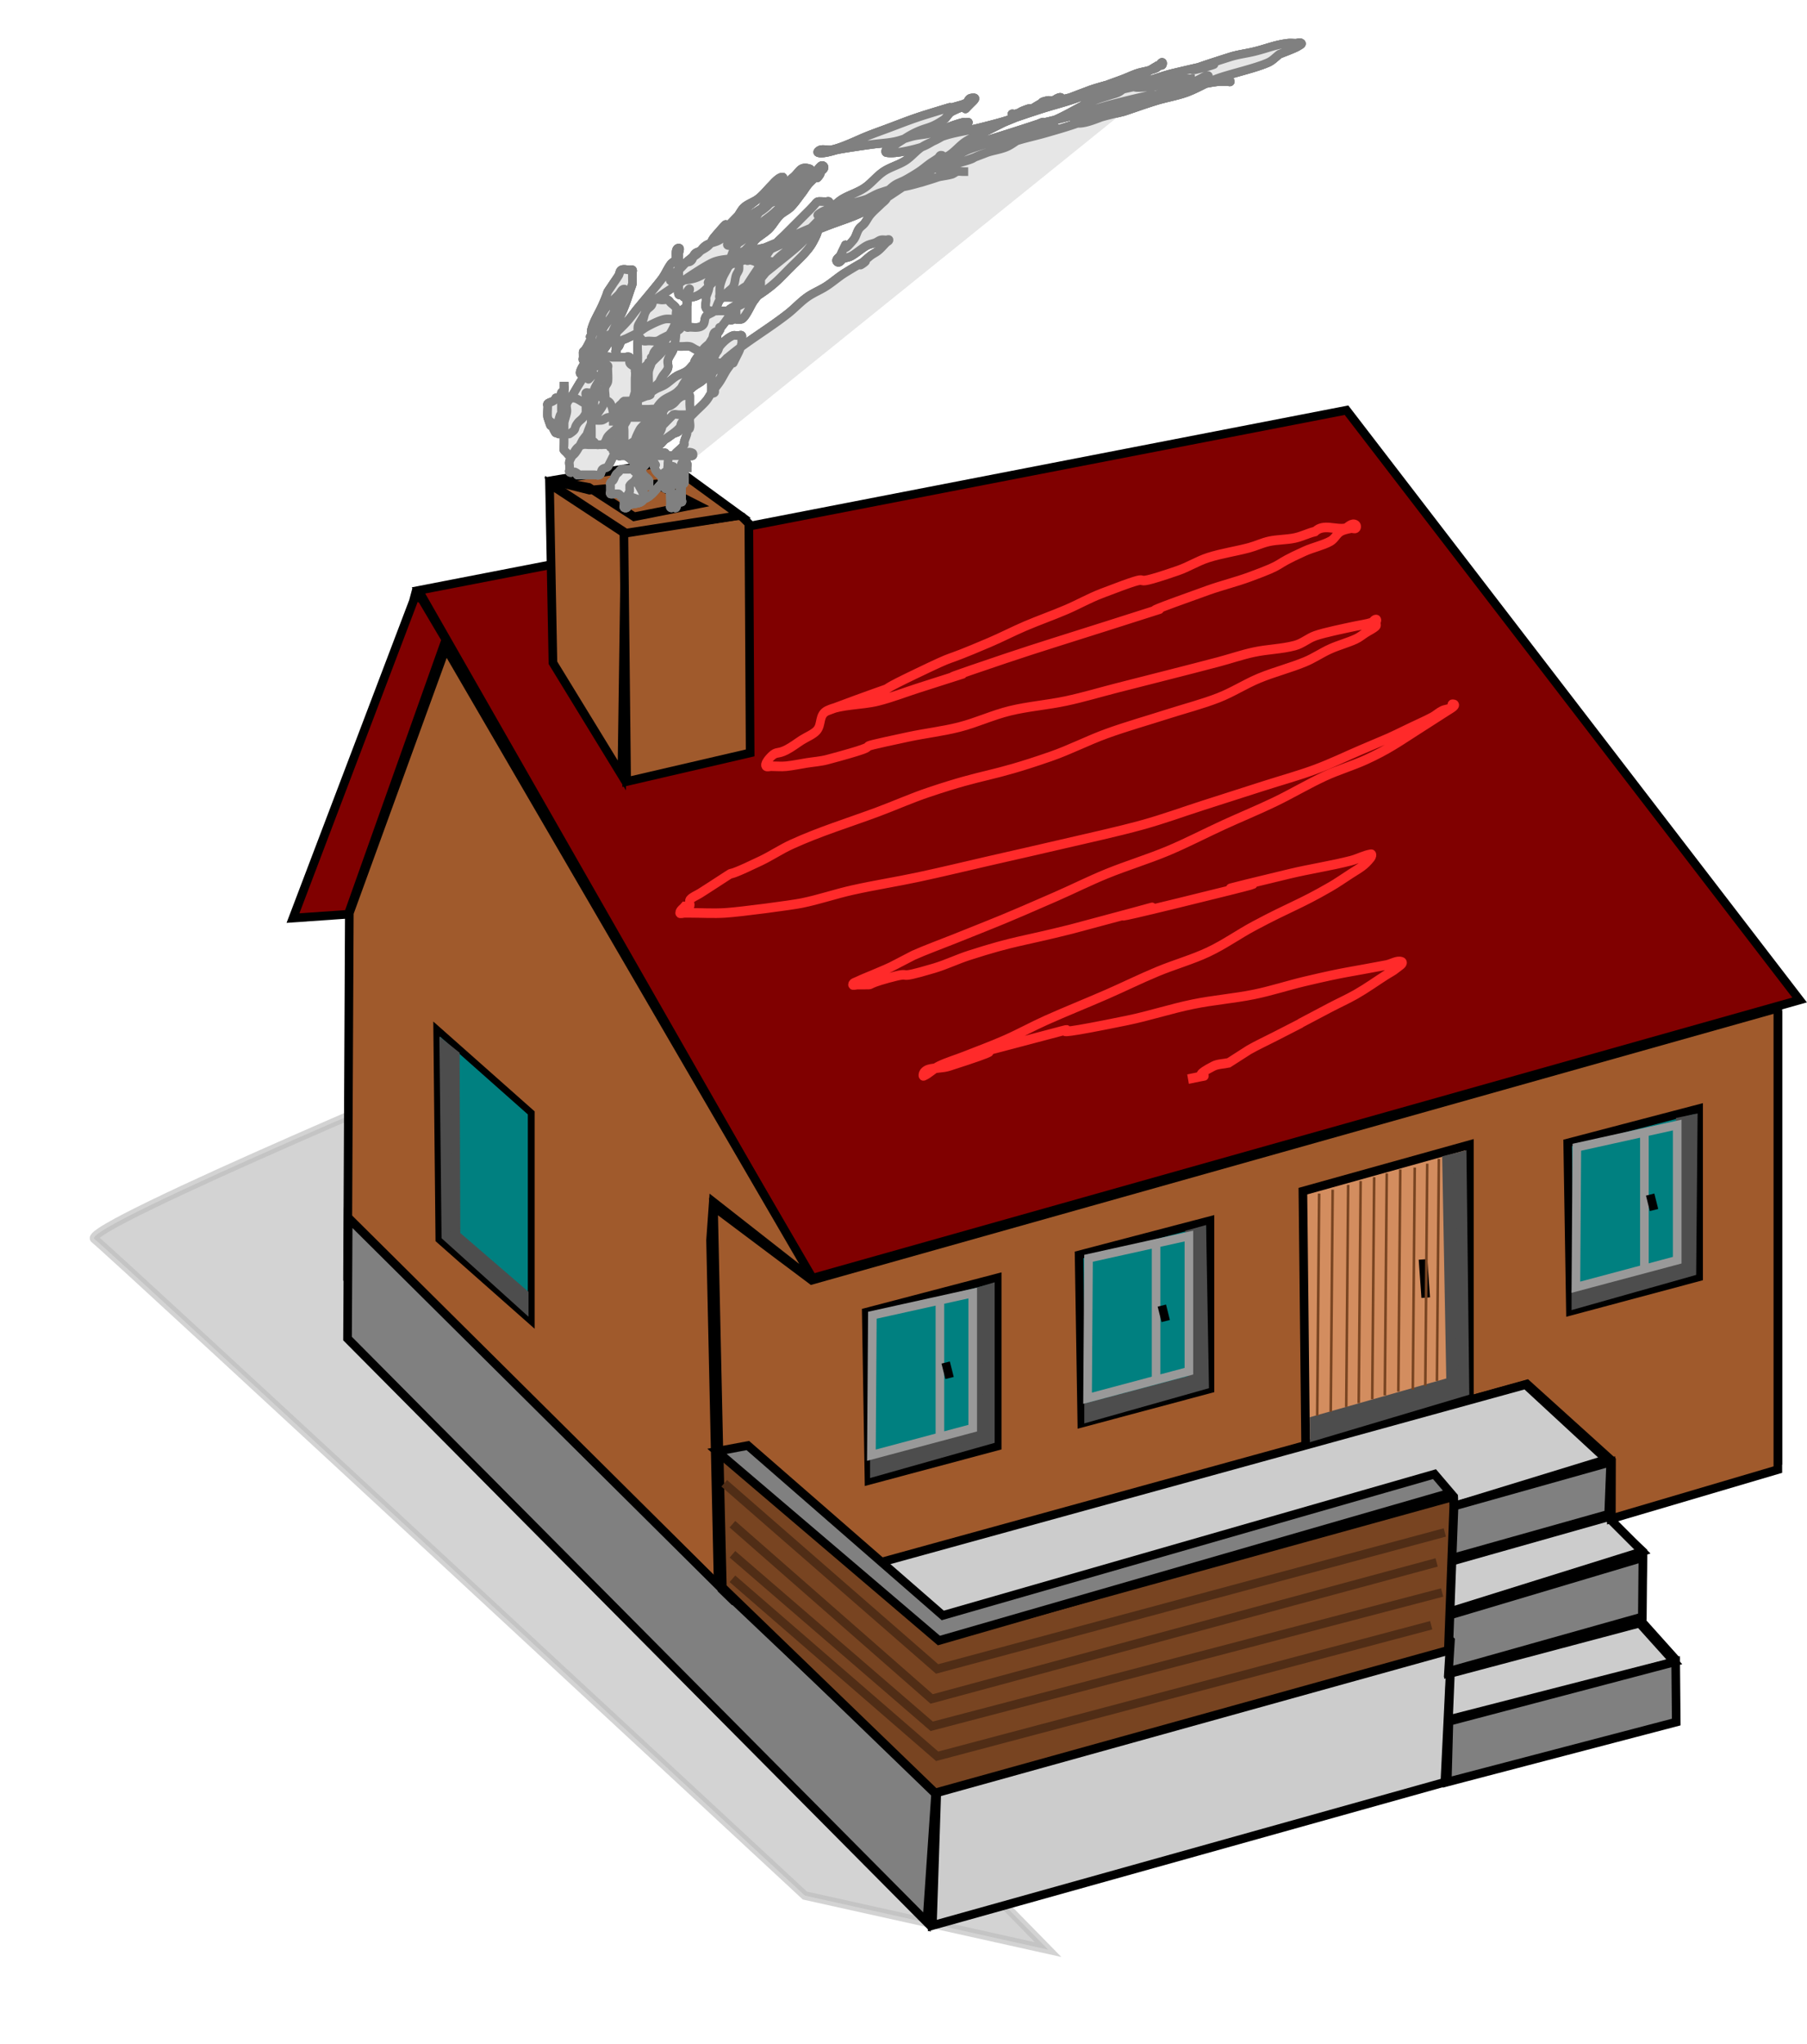
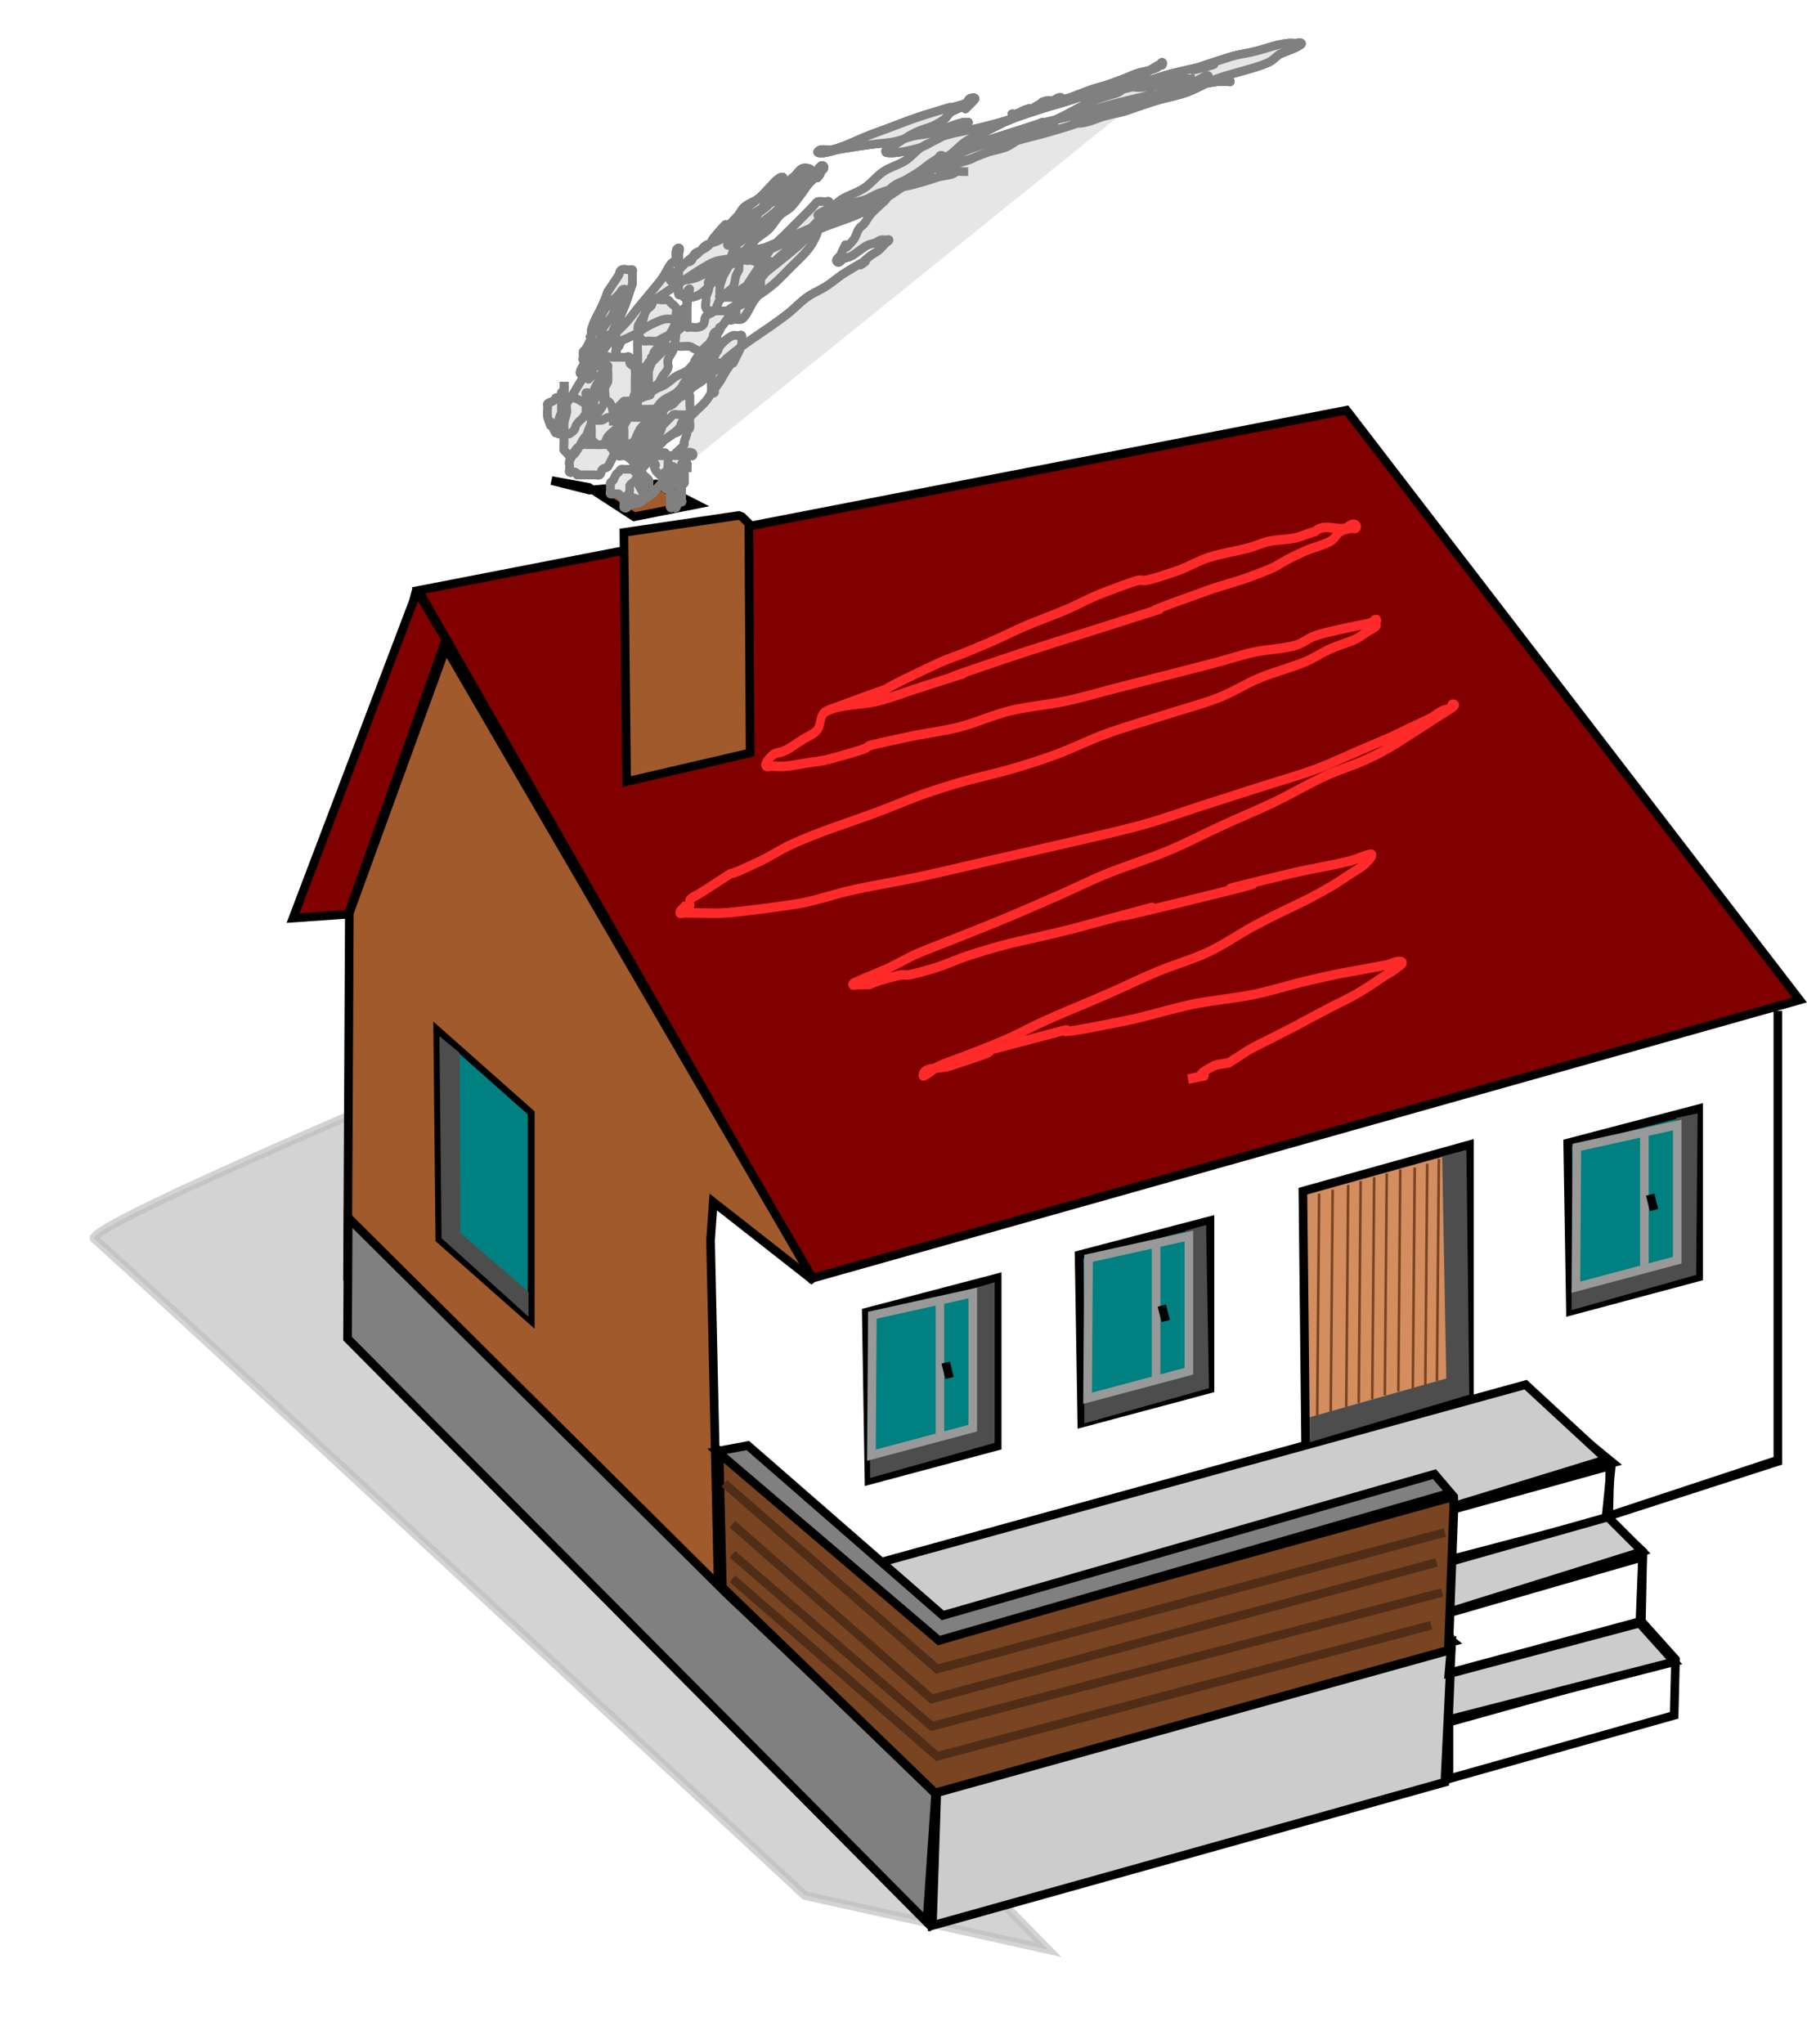
<svg xmlns="http://www.w3.org/2000/svg" viewBox="0 0 428.94 484.99">
  <defs>
    <filter id="b" color-interpolation-filters="sRGB">
      <feGaussianBlur stdDeviation="1.769" />
    </filter>
    <filter id="c" height="1.367" width="1.236" color-interpolation-filters="sRGB" y="-.183" x="-.118">
      <feGaussianBlur stdDeviation="5.832" />
    </filter>
    <filter id="a" color-interpolation-filters="sRGB">
      <feGaussianBlur stdDeviation="4.303" />
    </filter>
  </defs>
  <path d="M500.17 984.24l-28.235-6.274s-80.672-74.846-82.465-76.19c-1.793-1.345 47.507-21.961 47.507-21.961l-.448 39.44z" opacity=".66" filter="url(#a)" stroke="#999" fill="#999" transform="translate(-774.05 -1550.122) scale(2.045)" />
  <path d="M99.34 140.107l93.3 163.276 234.546-66.089L319.63 97.342zM98.543 141.088l-.423 1.583-28.572 75.196 13.115-.916 23.169-65.173-5.558-9.394z" stroke="#000" fill="maroon" stroke-width="2.045" />
  <path d="M82.923 216.674l-.426 86.71 88.118 79.047-1.944-88.118.648-9.07 23.974 18.79-87.47-150.318z" stroke="#000" fill="#a05a2c" stroke-width="2.045" />
  <path d="M82.657 288.967l-.162 28.67 137.521 138.495 2.106-30.938-49.567-46.974z" stroke="#000" fill="gray" stroke-width="2.045" />
  <path d="M222.46 422.596l122.134-33.044-1.62 33.369-121.647 34.016z" stroke="#000" fill="#ccc" stroke-width="2.045" />
-   <path d="M422.023 239.9v106.583l-40.17 13.282 40.17-12.958V240.548zM344.598 388.923l-28.185-23.974 66.411-17.818-21.381-17.494c-58.46 15.27-117.46 31.277-186.279 50.861l46.004 42.763z" stroke="#000" fill="none" stroke-width="2.045" />
+   <path d="M422.023 239.9v106.583l-40.17 13.282 40.17-12.958V240.548zM344.598 388.923l-28.185-23.974 66.411-17.818-21.381-17.494c-58.46 15.27-117.46 31.277-186.279 50.861l46.004 42.763" stroke="#000" fill="none" stroke-width="2.045" />
  <path d="M382.176 347.44l-.324 13.282 8.1 7.451-.649 16.199 8.423 9.395-.324 13.282-53.453 15.064V408.67l53.453-14.902" stroke="#000" fill="none" stroke-width="2.045" />
  <path d="M381.195 360.402l-54.425 14.254-9.719-8.747 65.44-18.142z" stroke="#000" fill="none" stroke-width="2.045" />
  <path d="M381.685 359.993l8.18 8.18-50.78 15.874-10.368-9.07z" stroke="#000" fill="#ccc" stroke-width="2.045" />
  <path d="M389.945 369.48l-.324 15.226-45.678 12.31.648-7.45-5.183-5.508z" stroke="#000" fill="none" stroke-width="2.045" />
  <path d="M104.185 294.16l21.915 19.367V264.09l-22.424-19.876z" stroke="#000" stroke-width="1.609" fill="teal" />
-   <path d="M131.255 157.28l16.36 26.729.81-57.343-17.98-11.824z" stroke="#000" fill="#a05a2c" stroke-width="2.045" />
  <path d="M148.101 126.348l27.26-4.022.763.296 1.633 1.62.31 54.424-29.317 6.804z" stroke="#000" fill="#a05a2c" stroke-width="2.045" />
-   <path d="M130.927 114.04l1.886-.319 25.489-4.055 17.332 12.635-27.05 4.211-16.575-10.858zM169.364 286.31l23.326 17.493L422.02 239.24v109.5l-39.524 11.662.04-13.836-20.086-18.141-186.27 52.026-1.964-.516-2.85-2.76z" stroke="#000" fill="#a05a2c" stroke-width="2.045" />
  <path d="M309.923 342.921l-.647-60.257 39.524-11.015v60.258z" stroke="#000" fill="#d38d5f" stroke-width="2.045" />
  <path d="M206.267 351.324l-.648-39.941 31.101-8.144v39.941zM256.787 337.728l-.648-39.94 31.1-8.145v39.941zM372.771 311.17l-.648-39.941 31.101-8.144v39.941z" stroke="#000" stroke-width="2.018" fill="teal" />
  <path d="M174.823 380.172l187.331-51.59 19.195 17.736-64.954 19.924 28.509 23.326-122.458 33.043zM389.189 385.181l8.246 9.163-53.602 13.745.458-10.996z" stroke="#000" fill="#ccc" stroke-width="2.045" />
-   <path d="M382.34 346.95l-.486 12.37-54.521 15.336-10.996-9.163zM389.986 369.602l-.134 14.092-46.006 12.94.459-7.331-5.04-4.582zM343.944 408.489l53.821-14.175.135 14.336-54.357 14.231z" stroke="#000" fill="gray" stroke-width="2.045" />
  <path d="M170.652 344.353l52.229 44.562 121.76-33.677.407.245.076 1.839-1.29 34.309-121.869 33.87-50.53-48.82z" stroke="#000" stroke-width="2.116" fill="#784421" />
  <path d="M344.312 354.268l-3.797-4.45-116.723 33.529-46.273-40.318-7.33 1.374 52.687 44.9z" stroke="#000" fill="gray" stroke-width="2.045" />
  <path d="M232.335 306.468l-.162 33.855-24.622 6.48v2.59l27.537-7.774v-35.961zM282.384 292.852l.648 34.5-24.622 6.48v2.591l27.537-7.775-.648-36.606zM398.86 266.13l-.163 34.34-24.622 6.479v2.591l27.538-7.775.324-36.283z" stroke="#4d4d4d" fill="#4d4d4d" stroke-width="2.045" />
  <path d="M343.617 275.371l.972 52.689-32.397 9.2v3.29l35.312-10.52-.648-55.468z" stroke="#4d4d4d" stroke-width="2.521" fill="#4d4d4d" />
  <path d="M108.09 250.306l.162 42.748 16.199 13.97v3.165l-18.628-16.817-.486-45.272z" stroke="#4d4d4d" stroke-width="2.024" fill="#4d4d4d" />
-   <path d="M337.79 298.862l.648 9.072" stroke="#000" fill="none" stroke-width="2.045" />
  <path d="M130.927 114.04l9.013 2.273 15.77-1.463 9.557 4.859-14.74 2.916-10.743-6.972z" stroke="#000" fill="#a05a2c" stroke-width="2.045" />
  <path d="M453.18 815.95c-.1-.704.295-2.24-.317-2.852-.075-.075-.242.075-.317 0s.075-.242 0-.317c-.075-.075-.222.047-.317 0-.133-.067-.183-.25-.317-.317-.094-.047-.21 0-.317 0h-.633c-.106 0-.223-.047-.317 0-.134.067-.212.211-.317.317-.106.106-.234.192-.317.317-.131.196-.186.437-.317.634-.083.124-.25.183-.317.317-.047.094 0 .21 0 .316V815c0 .106-.075.242 0 .317.065.065.825-.063.95 0 .134.067.184.25.318.317.151.076.75-.033.95 0 .532.089 1.069.472 1.585.317 1.12-.336 1.66-1.562 2.535-2.218.31-.232.757-.247.951-.634.033-.065.045-.906 0-.951-.075-.075-.211 0-.317 0-.105 0-.242-.075-.317 0s.047.222 0 .317c-.133.267-.54.35-.634.634-.066.2 0 .422 0 .634v.317c0 .105-.074.242 0 .316s.212 0 .317 0c.106 0 .243.075.317 0 .075-.074 0-.21 0-.316v-2.219c0-.211.067-.433 0-.634-.074-.224-.15-.467-.317-.634-.044-.044-.885-.032-.95 0-.134.067-.193.234-.317.317-.197.131-.467.15-.634.317-.167.167-.175.445-.317.634-.18.24-.423.423-.634.634-.211.422-.372.874-.634 1.268-.165.248-.5.366-.633.633 0 .87.094.445-.317 1.268-.365.728-.317.398-.317.95 0 .106-.075.243 0 .318s.242.074.317 0-.075-.243 0-.317c.074-.075.216.033.317 0 .54-.18 1.384-.102 1.584-.634.235-.626-.45-1.26-.634-1.902-.029-.101 0-.21 0-.317 0-.105-.105-.316 0-.316s0 .21 0 .316c0 .328-.074.438.317.634.065.033.906.045.95 0 .076-.074 0-.211 0-.317 0-.105.06-.229 0-.317-.165-.248-.454-.394-.633-.633-.142-.19-.175-.445-.317-.634-.18-.24-.422-.423-.634-.634-.21-.211-.4-.447-.633-.634-.298-.238-.654-.396-.951-.634-.233-.186-.378-.48-.634-.633-.707-.425-1.45-.317-2.218-.317h-.951c-.211 0-.429-.052-.634 0-.734.183-.961.655-1.268 1.267-.105.211-.242.41-.316.634-.067.2 0 .423 0 .634v.317c0 .105-.075.242 0 .317.149.15.444-.095.633 0 .933.466-.492.317.951.317h1.268c.211 0 .458.117.634 0 .196-.131.15-.467.316-.634.167-.167.467-.15.634-.317.063-.063.923-1.788.951-1.902.051-.205-.067-.433 0-.633.047-.142.25-.184.317-.317.032-.065.045-.906 0-.951-.075-.075-.211 0-.317 0s-.222-.047-.317 0a.726.726 0 00-.317.317c-.048.096 0 .808 0 .95 0 .106-.075.243 0 .317s.242-.074.317 0 0 .212 0 .317c.211.106.41.243.634.317.1.034.211 0 .317 0h.634c.927 0 .722.115 1.584-.317.211-.105.467-.15.634-.317.27-.269.365-.681.634-.95.167-.167.486-.133.634-.317.728-.911.634-1.274.634-2.219 0-.21.094-.444 0-.633-.048-.095-.217.033-.317 0-.224-.075-.405-.26-.634-.317-.205-.052-.423 0-.634 0h-1.584c-.106 0-.23-.059-.318 0-1.1.733-.409.37-.633 1.267-.058.23-.26.405-.317.634-.051.205 0 .423 0 .634v1.268c0 .21-.095.444 0 .633.047.095.222-.047.317 0 .425.213.208.422.633.634.017.008.935.008.951 0 .276-.138.579-.73.634-.95.051-.206 0-.423 0-.634 0-.106.047-.223 0-.317-.126-.253-.648-.62-.95-.317-.069.068 0 1.48 0 1.584 0 .106-.048.223 0 .317.286.573.788.198 1.267.317.23.058.405.26.634.317.141.035 2.168.017 2.218 0 .142-.047.211-.211.317-.317.317-.317.702-.578.95-.95.06-.088-.025-.215 0-.317.082-.324.237-.627.318-.951.025-.103-.048-.223 0-.317.066-.134.27-.175.317-.317.1-.3 0-.634 0-.95 0-.106.047-.223 0-.318-.196-.391-.306-.317-.634-.317h-.634c-.211 0-.445-.094-.634 0-.038.02-1.193 1.212-1.267 1.268-.98.735-.495-.279-1.268 1.268-.047.094.033.216 0 .317-.174.52-.555.832-.317.95.375.188.999-.115 1.268-.317.239-.179.404-.442.633-.633.406-.339.867-.607 1.268-.951.34-.292.634-.634.95-.95l1.268-1.268c.423-.423.88-.814 1.268-1.268.248-.29.412-.64.634-.95.307-.43.658-.829.95-1.268.342-.513.593-1.084.951-1.585 1.335-1.869.078.478.951-1.268.328-.655.438-.8.634-1.584.051-.205 0-.423 0-.634 0-.106.075-.242 0-.317s-.211 0-.317 0h-.317c-.106 0-.217-.033-.317 0-.565.189-1.24.808-1.585 1.268-.141.189-.15.466-.316.633-.167.168-.529.106-.634.317-.142.284.077.644 0 .951-.073.29-.5.367-.634.634-.047.094.106.317 0 .317s0-.211 0-.317v-1.268c0-.553.094-.27-.634-.633l-.634-.317c-.211-.106-.402-.271-.634-.317-.31-.062-.633 0-.95 0-.757 0-1.206-.1-1.902.317-.256.153-.422.422-.634.633-.7.701-1.143 1.02-1.584 1.902-.253.506-.499 1.744-.634 2.218-.092.322-.251.624-.317.951-.071.357 0 .886 0 1.268 0 .105.106.317 0 .317-.211 0 .15-.485 0-.634-.075-.075-.242.074-.317 0s.047-.223 0-.317a.726.726 0 00-.317-.317 18.834 18.834 0 00-.95 0c-.134.067-.212.211-.317.317-.106.105-.25.183-.317.317-.047.094.047.222 0 .317-.134.267-.54.35-.634.633-.067.2 0 .423 0 .634v.634c0-.91.106-1.689-.317-2.535-.182-.363-.661-.441-.95-.634-.125-.083-.193-.234-.318-.317-.525-.35-.72-.317-1.267-.317-.106 0-.242-.075-.317 0-.075.075 0 .211 0 .317 0 .15-.015 1.57 0 1.585.075.074.211 0 .317 0s.242.074.317 0 .074-.243 0-.317-.243.074-.317 0c-.075-.075.074-.242 0-.317s-.217.033-.317 0c-.448-.15-.81-.52-1.268-.634-.205-.051-.422 0-.634 0h-.633c-1.674 0-.457-.224-1.268.317-.197.131-.467.15-.634.317-.075.075 0 .211 0 .317 0 .108-.057 1.096 0 1.267.765 2.296-.091-.5.634.951.047.095-.047.223 0 .317.66 1.319-.022-.339.634.317.075.075 0 .422 0 .317 0-.266-.06-1.344 0-1.585.458-1.834.317.833.317-1.584v-.951c0-.211-.067-.433 0-.634.047-.142.27-.175.317-.317.066-.2 0-.422 0-.634v-.317 6.973c0 1.1-.224.726.317 1.267.105.106.183.25.316.317.624.312 1.302-1.524 1.585-1.901 1.701-2.268-.545 1.589.95-1.902.15-.35.423-.634.635-.95.534-.802.763-.965.95-1.902.083-.414-.102-.858 0-1.268.058-.229.26-.404.317-.634.072-.287 0-1.216 0-1.584 0-.106.075-.242 0-.317s-.242-.075-.317 0c-.255.255-.54 1.368-.633 1.585-.187.434-.52.809-.634 1.267-.103.41.052.848 0 1.268-.054.432-.27.834-.317 1.267-.082.735 0 1.48 0 2.219v.634c0 .105-.047.222 0 .316.067.134.211.212.317.317.105.106.183.25.317.317.094.047.21 0 .317 0 .374 0 .372.075.633-.317.131-.196.176-.445.317-.633.359-.479.96-.756 1.268-1.268 1.552-2.586-1.368 1.027.95-2.218 2.373-3.322-.388 1.88 1.268-2.536.268-.713.985-1.194 1.268-1.901 0-1.443-.15-.018.317-.951.047-.094-.106-.317 0-.317s0 .211 0 .317c0 .106.025.214 0 .317-.081.324-.252.623-.317.95-.063.315 0 1.252 0 1.585v.317c0 .106-.075.242 0 .317.233.233.572-.255.634-.317 1.085-1.086.275-.141.95-1.267.196-.327.514-.59.634-.951.1-.3-.087-.646 0-.95.13-.455.485-.82.634-1.269.392-1.175.317-2.283.317-3.486v-.633c0-.212.094-.445 0-.634-.134-.267-.423-.423-.634-.634-.106-.106-.175-.27-.317-.317-.2-.067-.422 0-.634 0-.317 0-.667-.142-.95 0-.212.106-.176.445-.317.634-.18.239-.48.378-.634.634-.172.286-.211.634-.317.95-.345 1.035-.48 1.312-.634 2.536-.078.629 0 1.267 0 1.901 0 .089-.025 1.535 0 1.585.137.273.438-.121.634-.317.317-.317.702-.578.95-.95.186-.279.132-.674.318-.951.248-.373.633-.634.95-.951.317-.423.671-.82.951-1.268.5-.801.744-1.749 1.268-2.535.165-.249.539-.35.633-.634.134-.4 0-.845 0-1.268 0-.105-.047-.222 0-.316.067-.134.317-.467.317-.317 0 .236-.242.41-.317.633-.033.1 0 .212 0 .317v3.17c0 .105-.074.242 0 .316s.212 0 .317 0c.49 0 1.227.16 1.585-.316.2-.268.108-.69.317-.951.238-.298.707-.341.95-.634.303-.363.36-.883.634-1.268.261-.364.634-.633.951-.95.211-.212.5-.367.634-.634.195-.39.18-.855.317-1.268.075-.224.242-.41.317-.634.06-.178 0-.742 0-.95 0-.106.075-.243 0-.317-.075-.075-.211 0-.317 0-.317 0-.667-.142-.95 0-.212.105-.15.467-.318.634-1.169 1.169-.128-.76-1.267.95-1.331 1.997-.365.554-.634 1.902-.066.327-.236.626-.317.95-.026.103 0 .212 0 .317 0 .317-.142.668 0 .951.23.459 1.32.317 1.585.317 1.668 0 .282.176 1.901-.634 2.278-1.139.965-.042 3.17-1.584 1.444-1.012 1.903-1.588 3.168-2.853.804-.804 1.953-1.803 2.536-2.852 1.117-2.011.089-1.062 1.267-2.535.187-.233.5-.367.634-.634.094-.189 0-.422 0-.634v-.634c0-.105.075-.242 0-.316s-.211 0-.317 0c-1.399 0-.727-.225-1.901.95l-2.853 2.853c-.528.528-1.111 1.006-1.584 1.584-.483.59-.845 1.268-1.268 1.902-.502.753-1.77 2.59-2.218 3.486-.713 1.424-.634 1.148-.634 2.218v.317c0 .106-.095.27 0 .317.189.094.433.067.634 0 .408-.136 1.019-1.488 1.267-1.902.196-.326.484-.6.634-.95.368-.86.317-1.13.317-1.902v-.95c0-.106.059-.23 0-.318-.166-.248-.36-.516-.634-.633-1.157-.496-3.622-.435-4.753 0-.973.374-3.216 1.932-4.12 2.535-.108.072-2.84 1.843-3.17 2.218-.405.464-.65 1.046-.95 1.585-.728 1.31-.634.86-.634 1.901 0 .106-.047.223 0 .317.067.134.211.212.317.317s.175.27.317.317c.2.067.422 0 .634 0 .317 0 .64.062.95 0 .232-.046.423-.211.634-.317l.634-.317c.423-.21.875-.371 1.268-.633.124-.083.211-.212.317-.317.105-.106.25-.184.317-.317.047-.095 0-.212 0-.317s.074-.242 0-.317-.212 0-.317 0h-.951c-.317 0-.638-.052-.95 0-.628.104-1.744.679-2.22.95-.33.19-.62.445-.95.634-.41.235-.845.423-1.268.634-.21.106-.466.15-.633.317s-.186.437-.317.634c-.083.124-.25.183-.317.317-.047.094.105.317 0 .317s0-.211 0-.317v-1.585c0-.105.075-.242 0-.317-.16-.16-.677.18-.95.317-.212.106-.493.128-.635.317-.2.267-.108.69-.317.95-.238.298-.681.365-.95.635-.167.167-.196.431-.317.634-.271.452-.77 1.04-.951 1.584-.033.1-.075.242 0 .317.219.219.593-.234.634-.317.047-.094-.047-.222 0-.317.067-.133.25-.183.317-.317.047-.094-.106-.317 0-.317s0 .212 0 .317v1.268c0 .106-.075.392 0 .317 1.237-1.237-.074-.17.317-.95.17-.342.444-.62.633-.952.235-.41.4-.857.634-1.267.19-.33.464-.61.634-.95.254-.51.399-1.068.634-1.586.293-.645.657-1.256.95-1.901.474-1.042.621-1.546.951-2.535.417-1.252.317-.617.317-1.902v-.317c0-.105.075-.242 0-.317-.074-.074-.211 0-.317 0-.317 0-.667-.141-.95 0-.212.106-.196.432-.317.634-.196.327-.423.634-.634.95-1.122 1.685-.234.21-1.268 2.536-.439.988-.999 1.779-1.267 2.852-.077.308.052.639 0 .951.11.645-.523 1.027-.634 1.585-.062.31 0 .634 0 .95 0 .212-.095.823 0 .634.15-.298.193-.64.317-.95.087-.22.211-.423.317-.634s.175-.445.317-.634c.179-.24.5-.367.633-.634.195-.39.146-.867.317-1.268.3-.7.927-1.22 1.268-1.901.15-.299.145-.664.317-.95 1.572-2.621.076.963.634-1.268.057-.23.553-.634.317-.634-.3 0-.423.422-.634.634-.635.634-1.495 1.405-1.902 2.218-.195.39-.122.878-.317 1.268-2.299 3.065-.057-.202-1.267 2.218-.751 1.502-.634.362-.634 1.585 0 .105-.075.242 0 .317.075.074.214.025.317 0 1.471-.368.719-.234 1.901-1.585.886-1.012 1.953-1.853 2.853-2.852.452-.503.839-1.061 1.267-1.585.353-.431 2.434-2.888 2.852-3.486.354-.504.593-1.083.951-1.584.174-.244.5-.367.634-.634.067-.134-.17-1.268.317-1.268.211 0 0 .423 0 .634v4.12c0 .211-.095.445 0 .634.047.094.222-.048.317 0 .133.066.175.27.317.317.2.066.422 0 .633 0 1.125 0 1.82-.868 2.536-1.585l2.852-2.852c.528-.528 1.085-1.03 1.585-1.585.905-1.005 1.644-2.15 2.535-3.169 2.102-2.403.126.38 1.267-1.901.088-.177.634-.532.634-.634 0-.106-.211 0-.317 0-.21 0-.429-.051-.633 0-.23.057-.45.17-.634.317-.35.28-.607.663-.951.95-1.467 1.223-.513-.035-1.902 1.585-.513.6-.925 1.407-1.584 1.901-.19.142-.467.15-.634.317-1.224 1.225.856.372.95.317.46-.262.87-.603 1.268-.95.45-.394.821-.871 1.268-1.268.506-.45 1.082-.815 1.585-1.268.555-.5 1.056-1.056 1.584-1.584.423-.423.879-.814 1.268-1.268.248-.289.422-.634.634-.95.32-.482.901-1.179.633-1.268-1.106-.37-1.14.298-1.901.95-1.64 1.407-1.212.568-2.852 2.536-.676.81-2.214 3.162-2.852 4.12-.423.633-.927 1.22-1.268 1.901-.299.598-.386 1.281-.634 1.902-.175.438-.468.825-.634 1.267-.368.982-.317 1.07-.317 1.902 0 .105-.094.27 0 .317.19.094.423 0 .634 0 1.676 0 .335.224 1.902-.951.492-.37 1.08-.598 1.584-.95.554-.389 1.057-.846 1.585-1.268.85-.68 2.746-2.18 3.486-2.853.553-.502 1.022-1.092 1.584-1.584 3.53-3.089-1.914 2.231 1.902-1.585l.634-.634c.27-.269.903-.681.634-.95-.368-.368-2.075 1.44-2.219 1.584-1.056 1.057-2.063 2.164-3.169 3.17-.61.554-1.318 1-1.901 1.584-.404.403-2.393 2.911-2.853 3.486-.422.528-.789 1.106-1.267 1.585-2.137 2.136-.034-.884-1.268 1.584-.067.134-.422.211-.317.317.15.15.507.17.634 0 .261-.348.075-.905.317-1.268.211-.316.681-.364.95-.633.865-.864 1.674-2.397 2.22-3.486.105-.212.15-.467.316-.634.167-.167.467-.15.634-.317.075-.075.075-.242 0-.317-.075-.075-.242-.075-.317 0-.539.539-.772 1.323-1.268 1.901-.388.454-.894.801-1.267 1.268-.952 1.19-1.64 2.57-2.535 3.803-.398.547-.88 1.03-1.268 1.585-.326.465-1.341 2.202-1.585 2.852-.153.408-.122.878-.317 1.267-.2.401-.75.55-.95.951-.048.095-.106.317 0 .317.57 0 .19-.444.317-.634.375-.562 1.173-1.036 1.584-1.584.142-.19.15-.467.317-.634 1.553-.777.265.103.634-.634.067-.134.422-.211.317-.317-.487-.487-1.393.797-1.585.95-.297.239-.658.39-.95.635-.345.287-.587.69-.951.95-.385.275-.867.384-1.268.634-.448.28-.82.671-1.267.95-.401.251-.875.373-1.268.635-2.234 1.489 1.174-.153-1.585.95-.219.088-.397.317-.633.317-.106 0 0-.21 0-.317v-2.218c0-.317.062-.64 0-.95.19-.574-.514-.59-.634-.951-.067-.2.15-.485 0-.634s-.423 0-.634 0h-1.268c-.317 0-.667-.142-.95 0-.401.2-.607.664-.951.95-.293.244-.682.365-.95.634-.704.704-1.4 2.048-1.902 2.852-.202.323-.514.59-.634.951-.1.3.045.637 0 .95-.062.432-.246.839-.317 1.269-.052.312 0 .633 0 .95 0 .106-.075.242 0 .317s.211 0 .317 0c.105 0 .229.059.317 0 .97-.647.366-.488.95-1.267.18-.24.455-.395.634-.634.642-.855-.005-.52.634-1.585 1.58-1.579.326-.027.634-.95.075-.225.242-.41.317-.634.033-.1 0-.423 0-.317 0 1.442.15.018-.317.95-.059.117 0 1.626 0 1.902v.634c0 .105-.075.242 0 .317.027.027.793.052.95 0 .225-.075.405-.26.634-.317.205-.051.423 0 .634 0h3.803c.106 0 .242-.075.317 0s0 .211 0 .317c0 .879.142.896-.317 1.584-.598.898-.203-.6-.95 1.268-.079.196.05.429 0 .634-.001.002-.393.95-.634.95-.106 0 0-.21 0-.316 0-.117.012-1.255 0-1.268-.075-.075-.212 0-.317 0h-.317c-.634 0-.106-.106-.317.317a.726.726 0 01-.317.317c-.275.137-.824-.38-.317.634.047.094.211 0 .317 0H458.25c.212 0 .446.094.635 0 .094-.048.094-.27 0-.317-.19-.095-.485-.15-.634 0-.15.149.067.433 0 .633-.113.338-.521.296-.634.634-.067.2.051.43 0 .634-.057.23-.211.423-.317.634-.106.211-.186.437-.317.634-.083.124-.25.183-.317.317-.047.094 0 .21 0 .317v.316-2.218c0-.106-.105-.317 0-.317.106 0 0 .211 0 .317v.317c0 .317.077.643 0 .95-.057.23-.26.405-.317.635-.064.257 0 1.57 0 1.901v.317c0 .106-.074.242 0 .317s.212 0 .317 0c.106 0 .27.094.317 0 .317-.634-.158-.476 0-.95.075-.225.23-.415.317-.635.124-.31.168-.652.317-.95.067-.134.27-.176.317-.317.067-.2 0-.423 0-.634v-.634c0-.743-.075.15.317-.634.047-.094 0-.422 0-.317V812.781v-.634c0-.105.075-.242 0-.317-.219-.218-.593.235-.634.317-.047.095 0 .211 0 .317V815.95c0 .106.106.317 0 .317s.075-.242 0-.317c-.075-.075-.222.047-.317 0-.133-.067-.183-.25-.317-.317-.437-.218-.283.384-.634-.317-.218-.437.384-.283-.317-.633-.094-.048-.242.074-.316 0s.047-.223 0-.317c-.067-.134-.27-.176-.317-.317-.067-.2.066-.434 0-.634-.048-.142-.212-.211-.317-.317-.363-.363-.442-.375-.634-.95-.315-.944.75.65-.317-.952-.083-.124-.25-.183-.317-.316-.094-.19.15-.485 0-.634-.075-.075-.211 0-.317 0s-.242-.075-.317 0c-.01.01 0 .874 0 .95 0 .106.075.243 0 .317s-.242.075-.317 0 .075-.242 0-.317c-.074-.074-.222.048-.317 0-.133-.066-.192-.234-.316-.316-.197-.131-.438-.186-.634-.317-.125-.083-.184-.25-.317-.317-.19-.095-.445.094-.634 0-.134-.067-.423-.212-.317-.317.15-.15.423 0 .634 0 .422 0 .853.083 1.268 0 .231-.046.422-.211.633-.317.317-.106.622-.262.951-.317 1.334-.222.599.335 1.902-.317.34-.17.624-.438.95-.634.203-.121.492-.128.634-.317.2-.267.145-.664.317-.95.154-.257.423-.423.634-.634.105-.106.28-.172.317-.317.102-.41 0-.845 0-1.268 0-.077.01-.94 0-.95-.075-.075-.212 0-.317 0-.445 0-.465-.048-.95.317-.24.179-.396.454-.635.633-.925.694-.436-.158-1.267.951-.142.189-.15.467-.317.634-.27.27-.682.364-.95.634-.168.167-.187.437-.318.634-.083.124-.234.192-.317.316-.13.197-.15.467-.317.634-.074.075-.222-.047-.317 0a.726.726 0 00-.316.317c-.048.095.074.242 0 .317s-.243.075-.317 0c-.145-.144.508-1.428.633-1.585.28-.35.664-.606.951-.95.583-.7.882-1.604 1.585-2.219.463-.405 1.092-.58 1.584-.95.359-.27.634-.634.951-.951.528-.317 1.072-.61 1.585-.95.136-.091 1.864-1.444 2.218-1.585.196-.079.445.094.634 0 .267-.134.366-.5.634-.634.094-.047.033.216 0 .317-.075.224-.242.41-.317.633-.034.1.033.217 0 .317-.075.224-.211.423-.317.634-.106.211-.186.437-.317.634-.483.725-.25-.198-.634.95-.067.201.15.485 0 .635-.075.074-.242.074-.317 0s0-.212 0-.317v-.317c0-.423-.07-.851 0-1.268.072-.43.256-.836.317-1.267.084-.587-.127-2.029 0-2.536.036-.145.28-.172.317-.317 0-2.247-.224-.185.317-1.267.047-.095-.106-.317 0-.317s.075.242 0 .317c-.167.167-.492.128-.634.317-.2.267-.131.672-.317.95-.248.373-.682.593-.95.951-1.977 2.636-.293.586-1.268 2.535-.472.944-.796.959-1.268 1.902-.032.065-.044.906 0 .95.075.075.233.064.317 0 .359-.268.607-.663.951-.95.293-.244.634-.423.95-.634.529-.422 1.083-.815 1.585-1.268.556-.5 1.015-1.102 1.585-1.584 2.195-1.858 4.715-3.297 6.972-5.07.766-.602 1.426-1.336 2.218-1.902.693-.495 1.502-.807 2.219-1.268.764-.491 1.444-1.108 2.218-1.584 5.277-3.248-.48.876 2.852-1.902.293-.244.654-.396.951-.634.35-.28.634-.634.95-.95.106-.106.318-.168.318-.317 0-.106-.212 0-.317 0-.212 0-.43-.052-.634 0-.23.057-.415.229-.634.317-.31.124-.652.167-.95.316-.559.28-1.344.989-1.902 1.268-.299.15-.652.168-.95.317-.083.041-.387.565-.635.317-.242-.242.268-.56.317-.634.131-.196.212-.423.317-.634.962-1.923-.644 1.027 1.268-1.267.302-.363.372-.875.634-1.268.165-.249.447-.4.633-.634.238-.297.396-.653.634-.95.374-.467.845-.846 1.268-1.268.27-.27.903-.682.634-.95-.17-.17-.657.19-.951.316-2.832 1.214-.404.043-2.852 1.268-3.337 1.668-.439.302-4.437 1.901-1.494.598-2.951 1.283-4.437 1.902-2.384.993-.73.344-2.852.95-.321.092-.627.236-.95.317-.103.026-.212 0-.318 0-.105 0-.404.059-.316 0 .393-.262.904-.331 1.267-.634.293-.243.365-.68.634-.95.478-.479 1.106-.79 1.585-1.268.478-.478.789-1.106 1.267-1.584.374-.374.894-.578 1.268-.951.478-.478.852-1.05 1.267-1.585.325-.417.578-.894.951-1.267 2.698-2.698-.181.905 1.268-1.268.05-.074.559-.392.317-.634-.29-.289-.525.35-.951.634-3.769 2.513 1.816-1.918-2.852 1.902-3.935 3.219.238.05-4.12 2.852a32.334 32.334 0 00-2.219 1.584c-.653.503-1.205 1.142-1.901 1.585-.48.305-1.102.332-1.585.634-.38.237-.61.659-.95.95-.401.344-.894.578-1.268.951-.075.075.222.047.317 0 .485-.243.248-.565.634-.95.167-.168.431-.196.634-.317.326-.196.681-.365.95-.634.27-.27.386-.662.634-.951 2.963-3.456-.378.695 2.535-2.218.374-.374.554-.92.951-1.268.464-.406 1.092-.581 1.585-.95.597-.449 1.056-1.057 1.584-1.585.231-.231.818-.951 1.268-.951.15 0-.193.234-.317.317-.196.13-.467.15-.634.317-3.154 3.154 2.76-1.724-1.901 1.901-.534.416-1.082.815-1.585 1.268-1.221 1.1-2.27 2.38-3.486 3.486-1 .91-2.15 1.644-3.169 2.535-.337.295-.606.664-.95.95-.293.245-.682.365-.951.635-.075.074 0 .211 0 .317 0 .105-.1.283 0 .317.3.1.635.035.95 0 2.906-.323 1.514-.4 5.07-1.585 9.575-3.191-3.145 1.786 7.29-2.852 1.56-.693 3.165-1.278 4.753-1.902 1.37-.538 2.793-.95 4.12-1.584 1.112-.532 2.128-1.244 3.17-1.902l2.852-1.901c.422-.212.867-.384 1.267-.634 1.955-1.222.809-.42 1.585-1.585.16-.24.827-.634.317-.634-.15 0-.198.228-.317.317-.305.229-.641.413-.951.634-.43.307-.828.658-1.268.95a22.84 22.84 0 01-1.584.952c-.413.229-.88.362-1.268.633-.676.474-1.185 1.176-1.901 1.585-.784.448-1.716.573-2.536.95-1.748.808-1.218.973-2.852 1.585-1.869.701-.746-.204-1.901.951-.212.211.394-.454.634-.634.304-.228.633-.422.95-.634.317-.21.61-.463.951-.633 2.023-.81 1.076-.38 2.852-1.268 2.5-1.25 1.23-.727 3.803-1.585.634-.21 1.253-.471 1.902-.633.623-.156 1.271-.191 1.901-.317.427-.086.843-.223 1.268-.317.526-.117 1.066-.17 1.584-.317.227-.065.405-.26.634-.317.205-.051.423 0 .634 0h.634-.317c-.423 0-.851-.07-1.268 0-.33.055-.634.211-.95.317-.634.211-1.263.437-1.902.634a43.11 43.11 0 01-2.218.633c-.945.237-1.923.344-2.853.634-.767.24-1.46.68-2.218.951-.724.259-1.489.39-2.218.634-4.96 1.984 1.241-.414-2.853.95-.224.075-.397.317-.633.317-.15 0 .188-.24.316-.316.406-.243.868-.384 1.268-.634.448-.28.812-.685 1.268-.951.816-.476 1.749-.744 2.535-1.268.81-.54 1.408-1.36 2.218-1.901.787-.524 1.74-.757 2.536-1.268.694-.446 1.215-1.127 1.901-1.584.59-.393 1.28-.612 1.902-.951.54-.295 1.062-.624 1.584-.95.323-.203.61-.464.951-.635.299-.149.652-.167.95-.316.095-.048-.21 0-.316 0-.106 0-.215-.026-.317 0-1.293.323-2.51.944-3.803 1.267-.623.156-1.275.173-1.901.317-.75.173-1.465.483-2.219.634-.835.167-1.691.204-2.535.317-.74.098-1.48.203-2.219.317-.635.097-1.271.19-1.901.317-.327.065-1.74.555-2.218.317-.134-.067.17-.288.316-.317.415-.083.854.082 1.268 0 1.224-.245 3.022-1.146 4.12-1.585.838-.335 1.69-.634 2.535-.95 1.742-.654 2.73-1.06 4.437-1.585 5.778-1.778-.307.132 3.486-.951.321-.092.652-.168.95-.317.483-.241.186-.634.951-.634.384 0-.079.396-.317.634-1.64 1.64.786-.551-2.218.95-.4.201-.578.703-.95.951-1.677 1.118-1.834.758-3.487 1.585-.55.276-1.062.624-1.584.95-.323.203-.624.439-.951.635-.203.121-.467.15-.634.317-.075.074-.102.29 0 .316 1.005.252 3.705-.487 4.12-.633.89-.315 1.639-.97 2.535-1.268 1.337-.446 2.753-.609 4.12-.95 4.074-1.02 3.121-.885 7.289-2.22 1.368-.437 2.77-.776 4.12-1.267.977-.355 1.89-.871 2.852-1.267.834-.344 1.693-.627 2.535-.951.531-.204 1.045-.454 1.585-.634.413-.138.849-.197 1.267-.317.322-.092.652-.167.951-.317.176-.088.532-.633.634-.633.106 0 .075.242 0 .316s-.217-.033-.317 0a3.259 3.259 0 00-.634.317c-1.737 1.043-.185.447-2.852 1.268-1.47.452-2.978.781-4.437 1.268-4.438 1.664-.66.324-4.753 1.584-4.519 1.506.183-.007-3.17.95-.32.093-.626.237-.95.318-.103.025-.317.105-.317 0s.211 0 .317 0c1.64 0-.669.117 1.584-.634.301-.1.657.118.951 0 1.494-.598-.181-.661 1.268-.95.31-.063.643.076.95 0 .145-.037.184-.25.317-.318.095-.047.317-.105.317 0s-.216-.033-.317 0c-.224.075-.404.26-.633.317-.205.051-.434-.067-.634 0-.916.305-2.04 1.179-2.852 1.585-.72.36-1.48.634-2.219.95l-2.535 1.268c-.634.317-1.312.558-1.902.95-.686.459-1.205 1.142-1.901 1.585-.48.306-1.076.38-1.585.634-.8.4-.995.678-1.584 1.268-.106.106.192-.234.317-.317.196-.131.422-.211.633-.317 4.466-2.233-1.78.775 2.536-.95.658-.264 1.247-.679 1.901-.951.717-.3 3.462-1.116 4.12-1.268.626-.144 1.27-.202 1.902-.317.53-.096 1.058-.2 1.584-.317.425-.094.838-.245 1.268-.317.602-.1.744.207 1.267-.317.075-.074-.21 0-.317 0-.706 0-.041-.033-1.267.317-1.64.469-.972.082-2.535.951-.539.3-1.016.714-1.585.95-.71.297-1.489.391-2.218.635-2.552.85-.638.49-3.486 1.267-.25.068-1.79.206-2.219.634-.075.075.215.026.317 0 .324-.081.634-.211.95-.317.635-.211 1.273-.409 1.902-.634.85-.303 1.694-.623 2.536-.95 1.06-.413 2.09-.908 3.169-1.268 1.142-.38 2.328-.62 3.486-.95 2.967-.848 3.687-1.088 6.655-2.22 1.063-.404 2.095-.891 3.169-1.267 1.04-.364 2.123-.602 3.169-.95.856-.286 1.679-.666 2.535-.951 2.59-.863-.058.346 2.536-.951.21-.106.41-.242.633-.317.1-.033.317-.106.317 0 0 .366-1.896.813-2.218.95-.704.303-2.641 1.397-3.17 1.585-.82.293-1.693.41-2.534.634-1.428.243-2.734.89-4.12 1.268-1.382.377-1.572.207-2.852.634-.225.074-.846.21-.634.317.792.396 2.675-.493 3.169-.634.837-.24 1.69-.423 2.535-.634 1.268-.423 2.525-.879 3.803-1.268 1.152-.35 2.354-.539 3.486-.95 1.2-.437 2.293-1.13 3.486-1.585 1.451-.553 4.556-1.225 6.021-1.901.48-.222.845-.634 1.268-.951.528-.211 1.062-.41 1.585-.634.217-.093.437-.186.633-.317.125-.083.423-.211.317-.317-.15-.15-.422 0-.634 0-.316 0-.636-.04-.95 0-1.483.186-2.289.572-3.803.95-.945.237-1.924.341-2.852.635-12.103 3.822 6.085-1.132-6.656 1.901-1.072.256-2.106.656-3.169.95-2.958.823-1.881.34-4.436 1.269-.535.194-1.052.434-1.585.633-.313.118-.617.317-.95.317-.237 0 .437-.186.633-.317.124-.083.175-.27.317-.317.2-.066.426.035.634 0 .86-.143 1.685-.444 2.535-.633 3.065-.682.102-.062 3.17-.317.744-.062 1.473-.255 2.218-.317.526-.044 1.058.048 1.584 0 .64-.058 1.262-.253 1.902-.317.736-.074 1.479 0 2.218 0H521c.105 0 .317-.106.317 0s-.212 0-.317 0c-.317 0-.636-.035-.95 0a16.63 16.63 0 00-1.902.317c-.75.173-1.468.467-2.219.634-6.595 1.465-.255-.333-7.923 1.584-1.492.373-2.948.882-4.436 1.268-9.438 2.447 1.024-.629-7.923 2.218-7.128 2.268-.384-.054-4.754 1.585-.313.117-.652.167-.95.317-.095.047.213.02.316 0 .428-.086.85-.192 1.268-.317.64-.192 1.263-.438 1.902-.634 3.536-1.088 1.026-.157 5.07-1.585.851-.3 1.709-.589 2.535-.95 1.515-.663 2.911-1.583 4.437-2.219.617-.257 1.268-.422 1.902-.634.317-.105.652-.167.95-.316.341-.17.61-.464.951-.634 1.914-.957.134.045 1.585-.317.229-.057.402-.27.634-.317.621-.124 1.276.104 1.901 0 2.503-.417-.57-.317 1.902-.317h1.901-3.486" filter="url(#b)" stroke="gray" fill="none" transform="translate(-774.05 -1550.122) scale(2.045)" />
  <path d="M453.18 815.95c-.1-.704.295-2.24-.317-2.852-.075-.075-.242.075-.317 0s.075-.242 0-.317c-.075-.075-.222.047-.317 0-.133-.067-.183-.25-.317-.317-.094-.047-.21 0-.317 0h-.633c-.106 0-.223-.047-.317 0-.134.067-.212.211-.317.317-.106.106-.234.192-.317.317-.131.196-.186.437-.317.634-.083.124-.25.183-.317.317-.047.094 0 .21 0 .316V815c0 .106-.075.242 0 .317.065.065.825-.063.95 0 .134.067.184.25.318.317.151.076.75-.033.95 0 .532.089 1.069.472 1.585.317 1.12-.336 1.66-1.562 2.535-2.218.31-.232.757-.247.951-.634.033-.065.045-.906 0-.951-.075-.075-.211 0-.317 0-.105 0-.242-.075-.317 0s.047.222 0 .317c-.133.267-.54.35-.634.634-.066.2 0 .422 0 .634v.317c0 .105-.074.242 0 .316s.212 0 .317 0c.106 0 .243.075.317 0 .075-.074 0-.21 0-.316v-2.219c0-.211.067-.433 0-.634-.074-.224-.15-.467-.317-.634-.044-.044-.885-.032-.95 0-.134.067-.193.234-.317.317-.197.131-.467.15-.634.317-.167.167-.175.445-.317.634-.18.24-.423.423-.634.634-.211.422-.372.874-.634 1.268-.165.248-.5.366-.633.633 0 .87.094.445-.317 1.268-.365.728-.317.398-.317.95 0 .106-.075.243 0 .318s.242.074.317 0-.075-.243 0-.317c.074-.075.216.033.317 0 .54-.18 1.384-.102 1.584-.634.235-.626-.45-1.26-.634-1.902-.029-.101 0-.21 0-.317 0-.105-.105-.316 0-.316s0 .21 0 .316c0 .328-.074.438.317.634.065.033.906.045.95 0 .076-.074 0-.211 0-.317 0-.105.06-.229 0-.317-.165-.248-.454-.394-.633-.633-.142-.19-.175-.445-.317-.634-.18-.24-.422-.423-.634-.634-.21-.211-.4-.447-.633-.634-.298-.238-.654-.396-.951-.634-.233-.186-.378-.48-.634-.633-.707-.425-1.45-.317-2.218-.317h-.951c-.211 0-.429-.052-.634 0-.734.183-.961.655-1.268 1.267-.105.211-.242.41-.316.634-.067.2 0 .423 0 .634v.317c0 .105-.075.242 0 .317.149.15.444-.095.633 0 .933.466-.492.317.951.317h1.268c.211 0 .458.117.634 0 .196-.131.15-.467.316-.634.167-.167.467-.15.634-.317.063-.063.923-1.788.951-1.902.051-.205-.067-.433 0-.633.047-.142.25-.184.317-.317.032-.065.045-.906 0-.951-.075-.075-.211 0-.317 0s-.222-.047-.317 0a.726.726 0 00-.317.317c-.048.096 0 .808 0 .95 0 .106-.075.243 0 .317s.242-.074.317 0 0 .212 0 .317c.211.106.41.243.634.317.1.034.211 0 .317 0h.634c.927 0 .722.115 1.584-.317.211-.105.467-.15.634-.317.27-.269.365-.681.634-.95.167-.167.486-.133.634-.317.728-.911.634-1.274.634-2.219 0-.21.094-.444 0-.633-.048-.095-.217.033-.317 0-.224-.075-.405-.26-.634-.317-.205-.052-.423 0-.634 0h-1.584c-.106 0-.23-.059-.318 0-1.1.733-.409.37-.633 1.267-.058.23-.26.405-.317.634-.051.205 0 .423 0 .634v1.268c0 .21-.095.444 0 .633.047.095.222-.047.317 0 .425.213.208.422.633.634.017.008.935.008.951 0 .276-.138.579-.73.634-.95.051-.206 0-.423 0-.634 0-.106.047-.223 0-.317-.126-.253-.648-.62-.95-.317-.069.068 0 1.48 0 1.584 0 .106-.048.223 0 .317.286.573.788.198 1.267.317.23.058.405.26.634.317.141.035 2.168.017 2.218 0 .142-.047.211-.211.317-.317.317-.317.702-.578.95-.95.06-.088-.025-.215 0-.317.082-.324.237-.627.318-.951.025-.103-.048-.223 0-.317.066-.134.27-.175.317-.317.1-.3 0-.634 0-.95 0-.106.047-.223 0-.318-.196-.391-.306-.317-.634-.317h-.634c-.211 0-.445-.094-.634 0-.038.02-1.193 1.212-1.267 1.268-.98.735-.495-.279-1.268 1.268-.047.094.033.216 0 .317-.174.52-.555.832-.317.95.375.188.999-.115 1.268-.317.239-.179.404-.442.633-.633.406-.339.867-.607 1.268-.951.34-.292.634-.634.95-.95l1.268-1.268c.423-.423.88-.814 1.268-1.268.248-.29.412-.64.634-.95.307-.43.658-.829.95-1.268.342-.513.593-1.084.951-1.585 1.335-1.869.078.478.951-1.268.328-.655.438-.8.634-1.584.051-.205 0-.423 0-.634 0-.106.075-.242 0-.317s-.211 0-.317 0h-.317c-.106 0-.217-.033-.317 0-.565.189-1.24.808-1.585 1.268-.141.189-.15.466-.316.633-.167.168-.529.106-.634.317-.142.284.077.644 0 .951-.073.29-.5.367-.634.634-.047.094.106.317 0 .317s0-.211 0-.317v-1.268c0-.553.094-.27-.634-.633l-.634-.317c-.211-.106-.402-.271-.634-.317-.31-.062-.633 0-.95 0-.757 0-1.206-.1-1.902.317-.256.153-.422.422-.634.633-.7.701-1.143 1.02-1.584 1.902-.253.506-.499 1.744-.634 2.218-.092.322-.251.624-.317.951-.071.357 0 .886 0 1.268 0 .105.106.317 0 .317-.211 0 .15-.485 0-.634-.075-.075-.242.074-.317 0s.047-.223 0-.317a.726.726 0 00-.317-.317 18.834 18.834 0 00-.95 0c-.134.067-.212.211-.317.317-.106.105-.25.183-.317.317-.047.094.047.222 0 .317-.134.267-.54.35-.634.633-.067.2 0 .423 0 .634v.634c0-.91.106-1.689-.317-2.535-.182-.363-.661-.441-.95-.634-.125-.083-.193-.234-.318-.317-.525-.35-.72-.317-1.267-.317-.106 0-.242-.075-.317 0-.075.075 0 .211 0 .317 0 .15-.015 1.57 0 1.585.075.074.211 0 .317 0s.242.074.317 0 .074-.243 0-.317-.243.074-.317 0c-.075-.075.074-.242 0-.317s-.217.033-.317 0c-.448-.15-.81-.52-1.268-.634-.205-.051-.422 0-.634 0h-.633c-1.674 0-.457-.224-1.268.317-.197.131-.467.15-.634.317-.075.075 0 .211 0 .317 0 .108-.057 1.096 0 1.267.765 2.296-.091-.5.634.951.047.095-.047.223 0 .317.66 1.319-.022-.339.634.317.075.075 0 .422 0 .317 0-.266-.06-1.344 0-1.585.458-1.834.317.833.317-1.584v-.951c0-.211-.067-.433 0-.634.047-.142.27-.175.317-.317.066-.2 0-.422 0-.634v-.317 6.973c0 1.1-.224.726.317 1.267.105.106.183.25.316.317.624.312 1.302-1.524 1.585-1.901 1.701-2.268-.545 1.589.95-1.902.15-.35.423-.634.635-.95.534-.802.763-.965.95-1.902.083-.414-.102-.858 0-1.268.058-.229.26-.404.317-.634.072-.287 0-1.216 0-1.584 0-.106.075-.242 0-.317s-.242-.075-.317 0c-.255.255-.54 1.368-.633 1.585-.187.434-.52.809-.634 1.267-.103.41.052.848 0 1.268-.054.432-.27.834-.317 1.267-.082.735 0 1.48 0 2.219v.634c0 .105-.047.222 0 .316.067.134.211.212.317.317.105.106.183.25.317.317.094.047.21 0 .317 0 .374 0 .372.075.633-.317.131-.196.176-.445.317-.633.359-.479.96-.756 1.268-1.268 1.552-2.586-1.368 1.027.95-2.218 2.373-3.322-.388 1.88 1.268-2.536.268-.713.985-1.194 1.268-1.901 0-1.443-.15-.018.317-.951.047-.094-.106-.317 0-.317s0 .211 0 .317c0 .106.025.214 0 .317-.081.324-.252.623-.317.95-.063.315 0 1.252 0 1.585v.317c0 .106-.075.242 0 .317.233.233.572-.255.634-.317 1.085-1.086.275-.141.95-1.267.196-.327.514-.59.634-.951.1-.3-.087-.646 0-.95.13-.455.485-.82.634-1.269.392-1.175.317-2.283.317-3.486v-.633c0-.212.094-.445 0-.634-.134-.267-.423-.423-.634-.634-.106-.106-.175-.27-.317-.317-.2-.067-.422 0-.634 0-.317 0-.667-.142-.95 0-.212.106-.176.445-.317.634-.18.239-.48.378-.634.634-.172.286-.211.634-.317.95-.345 1.035-.48 1.312-.634 2.536-.078.629 0 1.267 0 1.901 0 .089-.025 1.535 0 1.585.137.273.438-.121.634-.317.317-.317.702-.578.95-.95.186-.279.132-.674.318-.951.248-.373.633-.634.95-.951.317-.423.671-.82.951-1.268.5-.801.744-1.749 1.268-2.535.165-.249.539-.35.633-.634.134-.4 0-.845 0-1.268 0-.105-.047-.222 0-.316.067-.134.317-.467.317-.317 0 .236-.242.41-.317.633-.033.1 0 .212 0 .317v3.17c0 .105-.074.242 0 .316s.212 0 .317 0c.49 0 1.227.16 1.585-.316.2-.268.108-.69.317-.951.238-.298.707-.341.95-.634.303-.363.36-.883.634-1.268.261-.364.634-.633.951-.95.211-.212.5-.367.634-.634.195-.39.18-.855.317-1.268.075-.224.242-.41.317-.634.06-.178 0-.742 0-.95 0-.106.075-.243 0-.317-.075-.075-.211 0-.317 0-.317 0-.667-.142-.95 0-.212.105-.15.467-.318.634-1.169 1.169-.128-.76-1.267.95-1.331 1.997-.365.554-.634 1.902-.066.327-.236.626-.317.95-.026.103 0 .212 0 .317 0 .317-.142.668 0 .951.23.459 1.32.317 1.585.317 1.668 0 .282.176 1.901-.634 2.278-1.139.965-.042 3.17-1.584 1.444-1.012 1.903-1.588 3.168-2.853.804-.804 1.953-1.803 2.536-2.852 1.117-2.011.089-1.062 1.267-2.535.187-.233.5-.367.634-.634.094-.189 0-.422 0-.634v-.634c0-.105.075-.242 0-.316s-.211 0-.317 0c-1.399 0-.727-.225-1.901.95l-2.853 2.853c-.528.528-1.111 1.006-1.584 1.584-.483.59-.845 1.268-1.268 1.902-.502.753-1.77 2.59-2.218 3.486-.713 1.424-.634 1.148-.634 2.218v.317c0 .106-.095.27 0 .317.189.094.433.067.634 0 .408-.136 1.019-1.488 1.267-1.902.196-.326.484-.6.634-.95.368-.86.317-1.13.317-1.902v-.95c0-.106.059-.23 0-.318-.166-.248-.36-.516-.634-.633-1.157-.496-3.622-.435-4.753 0-.973.374-3.216 1.932-4.12 2.535-.108.072-2.84 1.843-3.17 2.218-.405.464-.65 1.046-.95 1.585-.728 1.31-.634.86-.634 1.901 0 .106-.047.223 0 .317.067.134.211.212.317.317s.175.27.317.317c.2.067.422 0 .634 0 .317 0 .64.062.95 0 .232-.046.423-.211.634-.317l.634-.317c.423-.21.875-.371 1.268-.633.124-.083.211-.212.317-.317.105-.106.25-.184.317-.317.047-.095 0-.212 0-.317s.074-.242 0-.317-.212 0-.317 0h-.951c-.317 0-.638-.052-.95 0-.628.104-1.744.679-2.22.95-.33.19-.62.445-.95.634-.41.235-.845.423-1.268.634-.21.106-.466.15-.633.317s-.186.437-.317.634c-.083.124-.25.183-.317.317-.047.094.105.317 0 .317s0-.211 0-.317v-1.585c0-.105.075-.242 0-.317-.16-.16-.677.18-.95.317-.212.106-.493.128-.635.317-.2.267-.108.69-.317.95-.238.298-.681.365-.95.635-.167.167-.196.431-.317.634-.271.452-.77 1.04-.951 1.584-.033.1-.075.242 0 .317.219.219.593-.234.634-.317.047-.094-.047-.222 0-.317.067-.133.25-.183.317-.317.047-.094-.106-.317 0-.317s0 .212 0 .317v1.268c0 .106-.075.392 0 .317 1.237-1.237-.074-.17.317-.95.17-.342.444-.62.633-.952.235-.41.4-.857.634-1.267.19-.33.464-.61.634-.95.254-.51.399-1.068.634-1.586.293-.645.657-1.256.95-1.901.474-1.042.621-1.546.951-2.535.417-1.252.317-.617.317-1.902v-.317c0-.105.075-.242 0-.317-.074-.074-.211 0-.317 0-.317 0-.667-.141-.95 0-.212.106-.196.432-.317.634-.196.327-.423.634-.634.95-1.122 1.685-.234.21-1.268 2.536-.439.988-.999 1.779-1.267 2.852-.077.308.052.639 0 .951.11.645-.523 1.027-.634 1.585-.062.31 0 .634 0 .95 0 .212-.095.823 0 .634.15-.298.193-.64.317-.95.087-.22.211-.423.317-.634s.175-.445.317-.634c.179-.24.5-.367.633-.634.195-.39.146-.867.317-1.268.3-.7.927-1.22 1.268-1.901.15-.299.145-.664.317-.95 1.572-2.621.076.963.634-1.268.057-.23.553-.634.317-.634-.3 0-.423.422-.634.634-.635.634-1.495 1.405-1.902 2.218-.195.39-.122.878-.317 1.268-2.299 3.065-.057-.202-1.267 2.218-.751 1.502-.634.362-.634 1.585 0 .105-.075.242 0 .317.075.074.214.025.317 0 1.471-.368.719-.234 1.901-1.585.886-1.012 1.953-1.853 2.853-2.852.452-.503.839-1.061 1.267-1.585.353-.431 2.434-2.888 2.852-3.486.354-.504.593-1.083.951-1.584.174-.244.5-.367.634-.634.067-.134-.17-1.268.317-1.268.211 0 0 .423 0 .634v4.12c0 .211-.095.445 0 .634.047.094.222-.048.317 0 .133.066.175.27.317.317.2.066.422 0 .633 0 1.125 0 1.82-.868 2.536-1.585l2.852-2.852c.528-.528 1.085-1.03 1.585-1.585.905-1.005 1.644-2.15 2.535-3.169 2.102-2.403.126.38 1.267-1.901.088-.177.634-.532.634-.634 0-.106-.211 0-.317 0-.21 0-.429-.051-.633 0-.23.057-.45.17-.634.317-.35.28-.607.663-.951.95-1.467 1.223-.513-.035-1.902 1.585-.513.6-.925 1.407-1.584 1.901-.19.142-.467.15-.634.317-1.224 1.225.856.372.95.317.46-.262.87-.603 1.268-.95.45-.394.821-.871 1.268-1.268.506-.45 1.082-.815 1.585-1.268.555-.5 1.056-1.056 1.584-1.584.423-.423.879-.814 1.268-1.268.248-.289.422-.634.634-.95.32-.482.901-1.179.633-1.268-1.106-.37-1.14.298-1.901.95-1.64 1.407-1.212.568-2.852 2.536-.676.81-2.214 3.162-2.852 4.12-.423.633-.927 1.22-1.268 1.901-.299.598-.386 1.281-.634 1.902-.175.438-.468.825-.634 1.267-.368.982-.317 1.07-.317 1.902 0 .105-.094.27 0 .317.19.094.423 0 .634 0 1.676 0 .335.224 1.902-.951.492-.37 1.08-.598 1.584-.95.554-.389 1.057-.846 1.585-1.268.85-.68 2.746-2.18 3.486-2.853.553-.502 1.022-1.092 1.584-1.584 3.53-3.089-1.914 2.231 1.902-1.585l.634-.634c.27-.269.903-.681.634-.95-.368-.368-2.075 1.44-2.219 1.584-1.056 1.057-2.063 2.164-3.169 3.17-.61.554-1.318 1-1.901 1.584-.404.403-2.393 2.911-2.853 3.486-.422.528-.789 1.106-1.267 1.585-2.137 2.136-.034-.884-1.268 1.584-.067.134-.422.211-.317.317.15.15.507.17.634 0 .261-.348.075-.905.317-1.268.211-.316.681-.364.95-.633.865-.864 1.674-2.397 2.22-3.486.105-.212.15-.467.316-.634.167-.167.467-.15.634-.317.075-.075.075-.242 0-.317-.075-.075-.242-.075-.317 0-.539.539-.772 1.323-1.268 1.901-.388.454-.894.801-1.267 1.268-.952 1.19-1.64 2.57-2.535 3.803-.398.547-.88 1.03-1.268 1.585-.326.465-1.341 2.202-1.585 2.852-.153.408-.122.878-.317 1.267-.2.401-.75.55-.95.951-.048.095-.106.317 0 .317.57 0 .19-.444.317-.634.375-.562 1.173-1.036 1.584-1.584.142-.19.15-.467.317-.634 1.553-.777.265.103.634-.634.067-.134.422-.211.317-.317-.487-.487-1.393.797-1.585.95-.297.239-.658.39-.95.635-.345.287-.587.69-.951.95-.385.275-.867.384-1.268.634-.448.28-.82.671-1.267.95-.401.251-.875.373-1.268.635-2.234 1.489 1.174-.153-1.585.95-.219.088-.397.317-.633.317-.106 0 0-.21 0-.317v-2.218c0-.317.062-.64 0-.95.19-.574-.514-.59-.634-.951-.067-.2.15-.485 0-.634s-.423 0-.634 0h-1.268c-.317 0-.667-.142-.95 0-.401.2-.607.664-.951.95-.293.244-.682.365-.95.634-.704.704-1.4 2.048-1.902 2.852-.202.323-.514.59-.634.951-.1.3.045.637 0 .95-.062.432-.246.839-.317 1.269-.052.312 0 .633 0 .95 0 .106-.075.242 0 .317s.211 0 .317 0c.105 0 .229.059.317 0 .97-.647.366-.488.95-1.267.18-.24.455-.395.634-.634.642-.855-.005-.52.634-1.585 1.58-1.579.326-.027.634-.95.075-.225.242-.41.317-.634.033-.1 0-.423 0-.317 0 1.442.15.018-.317.95-.059.117 0 1.626 0 1.902v.634c0 .105-.075.242 0 .317.027.027.793.052.95 0 .225-.075.405-.26.634-.317.205-.051.423 0 .634 0h3.803c.106 0 .242-.075.317 0s0 .211 0 .317c0 .879.142.896-.317 1.584-.598.898-.203-.6-.95 1.268-.079.196.05.429 0 .634-.001.002-.393.95-.634.95-.106 0 0-.21 0-.316 0-.117.012-1.255 0-1.268-.075-.075-.212 0-.317 0h-.317c-.634 0-.106-.106-.317.317a.726.726 0 01-.317.317c-.275.137-.824-.38-.317.634.047.094.211 0 .317 0H458.25c.212 0 .446.094.635 0 .094-.048.094-.27 0-.317-.19-.095-.485-.15-.634 0-.15.149.067.433 0 .633-.113.338-.521.296-.634.634-.067.2.051.43 0 .634-.057.23-.211.423-.317.634-.106.211-.186.437-.317.634-.083.124-.25.183-.317.317-.047.094 0 .21 0 .317v.316-2.218c0-.106-.105-.317 0-.317.106 0 0 .211 0 .317v.317c0 .317.077.643 0 .95-.057.23-.26.405-.317.635-.064.257 0 1.57 0 1.901v.317c0 .106-.074.242 0 .317s.212 0 .317 0c.106 0 .27.094.317 0 .317-.634-.158-.476 0-.95.075-.225.23-.415.317-.635.124-.31.168-.652.317-.95.067-.134.27-.176.317-.317.067-.2 0-.423 0-.634v-.634c0-.743-.075.15.317-.634.047-.094 0-.422 0-.317V812.781v-.634c0-.105.075-.242 0-.317-.219-.218-.593.235-.634.317-.047.095 0 .211 0 .317V815.95c0 .106.106.317 0 .317s.075-.242 0-.317c-.075-.075-.222.047-.317 0-.133-.067-.183-.25-.317-.317-.437-.218-.283.384-.634-.317-.218-.437.384-.283-.317-.633-.094-.048-.242.074-.316 0s.047-.223 0-.317c-.067-.134-.27-.176-.317-.317-.067-.2.066-.434 0-.634-.048-.142-.212-.211-.317-.317-.363-.363-.442-.375-.634-.95-.315-.944.75.65-.317-.952-.083-.124-.25-.183-.317-.316-.094-.19.15-.485 0-.634-.075-.075-.211 0-.317 0s-.242-.075-.317 0c-.01.01 0 .874 0 .95 0 .106.075.243 0 .317s-.242.075-.317 0 .075-.242 0-.317c-.074-.074-.222.048-.317 0-.133-.066-.192-.234-.316-.316-.197-.131-.438-.186-.634-.317-.125-.083-.184-.25-.317-.317-.19-.095-.445.094-.634 0-.134-.067-.423-.212-.317-.317.15-.15.423 0 .634 0 .422 0 .853.083 1.268 0 .231-.046.422-.211.633-.317.317-.106.622-.262.951-.317 1.334-.222.599.335 1.902-.317.34-.17.624-.438.95-.634.203-.121.492-.128.634-.317.2-.267.145-.664.317-.95.154-.257.423-.423.634-.634.105-.106.28-.172.317-.317.102-.41 0-.845 0-1.268 0-.077.01-.94 0-.95-.075-.075-.212 0-.317 0-.445 0-.465-.048-.95.317-.24.179-.396.454-.635.633-.925.694-.436-.158-1.267.951-.142.189-.15.467-.317.634-.27.27-.682.364-.95.634-.168.167-.187.437-.318.634-.083.124-.234.192-.317.316-.13.197-.15.467-.317.634-.074.075-.222-.047-.317 0a.726.726 0 00-.316.317c-.048.095.074.242 0 .317s-.243.075-.317 0c-.145-.144.508-1.428.633-1.585.28-.35.664-.606.951-.95.583-.7.882-1.604 1.585-2.219.463-.405 1.092-.58 1.584-.95.359-.27.634-.634.951-.951.528-.317 1.072-.61 1.585-.95.136-.091 1.864-1.444 2.218-1.585.196-.079.445.094.634 0 .267-.134.366-.5.634-.634.094-.047.033.216 0 .317-.075.224-.242.41-.317.633-.034.1.033.217 0 .317-.075.224-.211.423-.317.634-.106.211-.186.437-.317.634-.483.725-.25-.198-.634.95-.067.201.15.485 0 .635-.075.074-.242.074-.317 0s0-.212 0-.317v-.317c0-.423-.07-.851 0-1.268.072-.43.256-.836.317-1.267.084-.587-.127-2.029 0-2.536.036-.145.28-.172.317-.317 0-2.247-.224-.185.317-1.267.047-.095-.106-.317 0-.317s.075.242 0 .317c-.167.167-.492.128-.634.317-.2.267-.131.672-.317.95-.248.373-.682.593-.95.951-1.977 2.636-.293.586-1.268 2.535-.472.944-.796.959-1.268 1.902-.032.065-.044.906 0 .95.075.075.233.064.317 0 .359-.268.607-.663.951-.95.293-.244.634-.423.95-.634.529-.422 1.083-.815 1.585-1.268.556-.5 1.015-1.102 1.585-1.584 2.195-1.858 4.715-3.297 6.972-5.07.766-.602 1.426-1.336 2.218-1.902.693-.495 1.502-.807 2.219-1.268.764-.491 1.444-1.108 2.218-1.584 5.277-3.248-.48.876 2.852-1.902.293-.244.654-.396.951-.634.35-.28.634-.634.95-.95.106-.106.318-.168.318-.317 0-.106-.212 0-.317 0-.212 0-.43-.052-.634 0-.23.057-.415.229-.634.317-.31.124-.652.167-.95.316-.559.28-1.344.989-1.902 1.268-.299.15-.652.168-.95.317-.083.041-.387.565-.635.317-.242-.242.268-.56.317-.634.131-.196.212-.423.317-.634.962-1.923-.644 1.027 1.268-1.267.302-.363.372-.875.634-1.268.165-.249.447-.4.633-.634.238-.297.396-.653.634-.95.374-.467.845-.846 1.268-1.268.27-.27.903-.682.634-.95-.17-.17-.657.19-.951.316-2.832 1.214-.404.043-2.852 1.268-3.337 1.668-.439.302-4.437 1.901-1.494.598-2.951 1.283-4.437 1.902-2.384.993-.73.344-2.852.95-.321.092-.627.236-.95.317-.103.026-.212 0-.318 0-.105 0-.404.059-.316 0 .393-.262.904-.331 1.267-.634.293-.243.365-.68.634-.95.478-.479 1.106-.79 1.585-1.268.478-.478.789-1.106 1.267-1.584.374-.374.894-.578 1.268-.951.478-.478.852-1.05 1.267-1.585.325-.417.578-.894.951-1.267 2.698-2.698-.181.905 1.268-1.268.05-.074.559-.392.317-.634-.29-.289-.525.35-.951.634-3.769 2.513 1.816-1.918-2.852 1.902-3.935 3.219.238.05-4.12 2.852a32.334 32.334 0 00-2.219 1.584c-.653.503-1.205 1.142-1.901 1.585-.48.305-1.102.332-1.585.634-.38.237-.61.659-.95.95-.401.344-.894.578-1.268.951-.075.075.222.047.317 0 .485-.243.248-.565.634-.95.167-.168.431-.196.634-.317.326-.196.681-.365.95-.634.27-.27.386-.662.634-.951 2.963-3.456-.378.695 2.535-2.218.374-.374.554-.92.951-1.268.464-.406 1.092-.581 1.585-.95.597-.449 1.056-1.057 1.584-1.585.231-.231.818-.951 1.268-.951.15 0-.193.234-.317.317-.196.13-.467.15-.634.317-3.154 3.154 2.76-1.724-1.901 1.901-.534.416-1.082.815-1.585 1.268-1.221 1.1-2.27 2.38-3.486 3.486-1 .91-2.15 1.644-3.169 2.535-.337.295-.606.664-.95.95-.293.245-.682.365-.951.635-.075.074 0 .211 0 .317 0 .105-.1.283 0 .317.3.1.635.035.95 0 2.906-.323 1.514-.4 5.07-1.585 9.575-3.191-3.145 1.786 7.29-2.852 1.56-.693 3.165-1.278 4.753-1.902 1.37-.538 2.793-.95 4.12-1.584 1.112-.532 2.128-1.244 3.17-1.902l2.852-1.901c.422-.212.867-.384 1.267-.634 1.955-1.222.809-.42 1.585-1.585.16-.24.827-.634.317-.634-.15 0-.198.228-.317.317-.305.229-.641.413-.951.634-.43.307-.828.658-1.268.95a22.84 22.84 0 01-1.584.952c-.413.229-.88.362-1.268.633-.676.474-1.185 1.176-1.901 1.585-.784.448-1.716.573-2.536.95-1.748.808-1.218.973-2.852 1.585-1.869.701-.746-.204-1.901.951-.212.211.394-.454.634-.634.304-.228.633-.422.95-.634.317-.21.61-.463.951-.633 2.023-.81 1.076-.38 2.852-1.268 2.5-1.25 1.23-.727 3.803-1.585.634-.21 1.253-.471 1.902-.633.623-.156 1.271-.191 1.901-.317.427-.086.843-.223 1.268-.317.526-.117 1.066-.17 1.584-.317.227-.065.405-.26.634-.317.205-.051.423 0 .634 0h.634-.317c-.423 0-.851-.07-1.268 0-.33.055-.634.211-.95.317-.634.211-1.263.437-1.902.634a43.11 43.11 0 01-2.218.633c-.945.237-1.923.344-2.853.634-.767.24-1.46.68-2.218.951-.724.259-1.489.39-2.218.634-4.96 1.984 1.241-.414-2.853.95-.224.075-.397.317-.633.317-.15 0 .188-.24.316-.316.406-.243.868-.384 1.268-.634.448-.28.812-.685 1.268-.951.816-.476 1.749-.744 2.535-1.268.81-.54 1.408-1.36 2.218-1.901.787-.524 1.74-.757 2.536-1.268.694-.446 1.215-1.127 1.901-1.584.59-.393 1.28-.612 1.902-.951.54-.295 1.062-.624 1.584-.95.323-.203.61-.464.951-.635.299-.149.652-.167.95-.316.095-.048-.21 0-.316 0-.106 0-.215-.026-.317 0-1.293.323-2.51.944-3.803 1.267-.623.156-1.275.173-1.901.317-.75.173-1.465.483-2.219.634-.835.167-1.691.204-2.535.317-.74.098-1.48.203-2.219.317-.635.097-1.271.19-1.901.317-.327.065-1.74.555-2.218.317-.134-.067.17-.288.316-.317.415-.083.854.082 1.268 0 1.224-.245 3.022-1.146 4.12-1.585.838-.335 1.69-.634 2.535-.95 1.742-.654 2.73-1.06 4.437-1.585 5.778-1.778-.307.132 3.486-.951.321-.092.652-.168.95-.317.483-.241.186-.634.951-.634.384 0-.079.396-.317.634-1.64 1.64.786-.551-2.218.95-.4.201-.578.703-.95.951-1.677 1.118-1.834.758-3.487 1.585-.55.276-1.062.624-1.584.95-.323.203-.624.439-.951.635-.203.121-.467.15-.634.317-.075.074-.102.29 0 .316 1.005.252 3.705-.487 4.12-.633.89-.315 1.639-.97 2.535-1.268 1.337-.446 2.753-.609 4.12-.95 4.074-1.02 3.121-.885 7.289-2.22 1.368-.437 2.77-.776 4.12-1.267.977-.355 1.89-.871 2.852-1.267.834-.344 1.693-.627 2.535-.951.531-.204 1.045-.454 1.585-.634.413-.138.849-.197 1.267-.317.322-.092.652-.167.951-.317.176-.088.532-.633.634-.633.106 0 .075.242 0 .316s-.217-.033-.317 0a3.259 3.259 0 00-.634.317c-1.737 1.043-.185.447-2.852 1.268-1.47.452-2.978.781-4.437 1.268-4.438 1.664-.66.324-4.753 1.584-4.519 1.506.183-.007-3.17.95-.32.093-.626.237-.95.318-.103.025-.317.105-.317 0s.211 0 .317 0c1.64 0-.669.117 1.584-.634.301-.1.657.118.951 0 1.494-.598-.181-.661 1.268-.95.31-.063.643.076.95 0 .145-.037.184-.25.317-.318.095-.047.317-.105.317 0s-.216-.033-.317 0c-.224.075-.404.26-.633.317-.205.051-.434-.067-.634 0-.916.305-2.04 1.179-2.852 1.585-.72.36-1.48.634-2.219.95l-2.535 1.268c-.634.317-1.312.558-1.902.95-.686.459-1.205 1.142-1.901 1.585-.48.306-1.076.38-1.585.634-.8.4-.995.678-1.584 1.268-.106.106.192-.234.317-.317.196-.131.422-.211.633-.317 4.466-2.233-1.78.775 2.536-.95.658-.264 1.247-.679 1.901-.951.717-.3 3.462-1.116 4.12-1.268.626-.144 1.27-.202 1.902-.317.53-.096 1.058-.2 1.584-.317.425-.094.838-.245 1.268-.317.602-.1.744.207 1.267-.317.075-.074-.21 0-.317 0-.706 0-.041-.033-1.267.317-1.64.469-.972.082-2.535.951-.539.3-1.016.714-1.585.95-.71.297-1.489.391-2.218.635-2.552.85-.638.49-3.486 1.267-.25.068-1.79.206-2.219.634-.075.075.215.026.317 0 .324-.081.634-.211.95-.317.635-.211 1.273-.409 1.902-.634.85-.303 1.694-.623 2.536-.95 1.06-.413 2.09-.908 3.169-1.268 1.142-.38 2.328-.62 3.486-.95 2.967-.848 3.687-1.088 6.655-2.22 1.063-.404 2.095-.891 3.169-1.267 1.04-.364 2.123-.602 3.169-.95.856-.286 1.679-.666 2.535-.951 2.59-.863-.058.346 2.536-.951.21-.106.41-.242.633-.317.1-.033.317-.106.317 0 0 .366-1.896.813-2.218.95-.704.303-2.641 1.397-3.17 1.585-.82.293-1.693.41-2.534.634-1.428.243-2.734.89-4.12 1.268-1.382.377-1.572.207-2.852.634-.225.074-.846.21-.634.317.792.396 2.675-.493 3.169-.634.837-.24 1.69-.423 2.535-.634 1.268-.423 2.525-.879 3.803-1.268 1.152-.35 2.354-.539 3.486-.95 1.2-.437 2.293-1.13 3.486-1.585 1.451-.553 4.556-1.225 6.021-1.901.48-.222.845-.634 1.268-.951.528-.211 1.062-.41 1.585-.634.217-.093.437-.186.633-.317.125-.083.423-.211.317-.317-.15-.15-.422 0-.634 0-.316 0-.636-.04-.95 0-1.483.186-2.289.572-3.803.95-.945.237-1.924.341-2.852.635-12.103 3.822 6.085-1.132-6.656 1.901-1.072.256-2.106.656-3.169.95-2.958.823-1.881.34-4.436 1.269-.535.194-1.052.434-1.585.633-.313.118-.617.317-.95.317-.237 0 .437-.186.633-.317.124-.083.175-.27.317-.317.2-.066.426.035.634 0 .86-.143 1.685-.444 2.535-.633 3.065-.682.102-.062 3.17-.317.744-.062 1.473-.255 2.218-.317.526-.044 1.058.048 1.584 0 .64-.058 1.262-.253 1.902-.317.736-.074 1.479 0 2.218 0H521c.105 0 .317-.106.317 0s-.212 0-.317 0c-.317 0-.636-.035-.95 0a16.63 16.63 0 00-1.902.317c-.75.173-1.468.467-2.219.634-6.595 1.465-.255-.333-7.923 1.584-1.492.373-2.948.882-4.436 1.268-9.438 2.447 1.024-.629-7.923 2.218-7.128 2.268-.384-.054-4.754 1.585-.313.117-.652.167-.95.317-.095.047.213.02.316 0 .428-.086.85-.192 1.268-.317.64-.192 1.263-.438 1.902-.634 3.536-1.088 1.026-.157 5.07-1.585.851-.3 1.709-.589 2.535-.95 1.515-.663 2.911-1.583 4.437-2.219.617-.257 1.268-.422 1.902-.634.317-.105.652-.167.95-.316.341-.17.61-.464.951-.634 1.914-.957.134.045 1.585-.317.229-.057.402-.27.634-.317.621-.124 1.276.104 1.901 0 2.503-.417-.57-.317 1.902-.317h1.901-3.486" filter="url(#b)" stroke="gray" fill="#e6e6e6" transform="translate(-774.05 -1550.122) scale(2.045)" />
  <path d="M453.18 815.95c-.1-.704.295-2.24-.317-2.852-.075-.075-.242.075-.317 0s.075-.242 0-.317c-.075-.075-.222.047-.317 0-.133-.067-.183-.25-.317-.317-.094-.047-.21 0-.317 0h-.633c-.106 0-.223-.047-.317 0-.134.067-.212.211-.317.317-.106.106-.234.192-.317.317-.131.196-.186.437-.317.634-.083.124-.25.183-.317.317-.047.094 0 .21 0 .316V815c0 .106-.075.242 0 .317.065.065.825-.063.95 0 .134.067.184.25.318.317.151.076.75-.033.95 0 .532.089 1.069.472 1.585.317 1.12-.336 1.66-1.562 2.535-2.218.31-.232.757-.247.951-.634.033-.065.045-.906 0-.951-.075-.075-.211 0-.317 0-.105 0-.242-.075-.317 0s.047.222 0 .317c-.133.267-.54.35-.634.634-.066.2 0 .422 0 .634v.317c0 .105-.074.242 0 .316s.212 0 .317 0c.106 0 .243.075.317 0 .075-.074 0-.21 0-.316v-2.219c0-.211.067-.433 0-.634-.074-.224-.15-.467-.317-.634-.044-.044-.885-.032-.95 0-.134.067-.193.234-.317.317-.197.131-.467.15-.634.317-.167.167-.175.445-.317.634-.18.24-.423.423-.634.634-.211.422-.372.874-.634 1.268-.165.248-.5.366-.633.633 0 .87.094.445-.317 1.268-.365.728-.317.398-.317.95 0 .106-.075.243 0 .318s.242.074.317 0-.075-.243 0-.317c.074-.075.216.033.317 0 .54-.18 1.384-.102 1.584-.634.235-.626-.45-1.26-.634-1.902-.029-.101 0-.21 0-.317 0-.105-.105-.316 0-.316s0 .21 0 .316c0 .328-.074.438.317.634.065.033.906.045.95 0 .076-.074 0-.211 0-.317 0-.105.06-.229 0-.317-.165-.248-.454-.394-.633-.633-.142-.19-.175-.445-.317-.634-.18-.24-.422-.423-.634-.634-.21-.211-.4-.447-.633-.634-.298-.238-.654-.396-.951-.634-.233-.186-.378-.48-.634-.633-.707-.425-1.45-.317-2.218-.317h-.951c-.211 0-.429-.052-.634 0-.734.183-.961.655-1.268 1.267-.105.211-.242.41-.316.634-.067.2 0 .423 0 .634v.317c0 .105-.075.242 0 .317.149.15.444-.095.633 0 .933.466-.492.317.951.317h1.268c.211 0 .458.117.634 0 .196-.131.15-.467.316-.634.167-.167.467-.15.634-.317.063-.063.923-1.788.951-1.902.051-.205-.067-.433 0-.633.047-.142.25-.184.317-.317.032-.065.045-.906 0-.951-.075-.075-.211 0-.317 0s-.222-.047-.317 0a.726.726 0 00-.317.317c-.048.096 0 .808 0 .95 0 .106-.075.243 0 .317s.242-.074.317 0 0 .212 0 .317c.211.106.41.243.634.317.1.034.211 0 .317 0h.634c.927 0 .722.115 1.584-.317.211-.105.467-.15.634-.317.27-.269.365-.681.634-.95.167-.167.486-.133.634-.317.728-.911.634-1.274.634-2.219 0-.21.094-.444 0-.633-.048-.095-.217.033-.317 0-.224-.075-.405-.26-.634-.317-.205-.052-.423 0-.634 0h-1.584c-.106 0-.23-.059-.318 0-1.1.733-.409.37-.633 1.267-.058.23-.26.405-.317.634-.051.205 0 .423 0 .634v1.268c0 .21-.095.444 0 .633.047.095.222-.047.317 0 .425.213.208.422.633.634.017.008.935.008.951 0 .276-.138.579-.73.634-.95.051-.206 0-.423 0-.634 0-.106.047-.223 0-.317-.126-.253-.648-.62-.95-.317-.069.068 0 1.48 0 1.584 0 .106-.048.223 0 .317.286.573.788.198 1.267.317.23.058.405.26.634.317.141.035 2.168.017 2.218 0 .142-.047.211-.211.317-.317.317-.317.702-.578.95-.95.06-.088-.025-.215 0-.317.082-.324.237-.627.318-.951.025-.103-.048-.223 0-.317.066-.134.27-.175.317-.317.1-.3 0-.634 0-.95 0-.106.047-.223 0-.318-.196-.391-.306-.317-.634-.317h-.634c-.211 0-.445-.094-.634 0-.038.02-1.193 1.212-1.267 1.268-.98.735-.495-.279-1.268 1.268-.047.094.033.216 0 .317-.174.52-.555.832-.317.95.375.188.999-.115 1.268-.317.239-.179.404-.442.633-.633.406-.339.867-.607 1.268-.951.34-.292.634-.634.95-.95l1.268-1.268c.423-.423.88-.814 1.268-1.268.248-.29.412-.64.634-.95.307-.43.658-.829.95-1.268.342-.513.593-1.084.951-1.585 1.335-1.869.078.478.951-1.268.328-.655.438-.8.634-1.584.051-.205 0-.423 0-.634 0-.106.075-.242 0-.317s-.211 0-.317 0h-.317c-.106 0-.217-.033-.317 0-.565.189-1.24.808-1.585 1.268-.141.189-.15.466-.316.633-.167.168-.529.106-.634.317-.142.284.077.644 0 .951-.073.29-.5.367-.634.634-.047.094.106.317 0 .317s0-.211 0-.317v-1.268c0-.553.094-.27-.634-.633l-.634-.317c-.211-.106-.402-.271-.634-.317-.31-.062-.633 0-.95 0-.757 0-1.206-.1-1.902.317-.256.153-.422.422-.634.633-.7.701-1.143 1.02-1.584 1.902-.253.506-.499 1.744-.634 2.218-.092.322-.251.624-.317.951-.071.357 0 .886 0 1.268 0 .105.106.317 0 .317-.211 0 .15-.485 0-.634-.075-.075-.242.074-.317 0s.047-.223 0-.317a.726.726 0 00-.317-.317 18.834 18.834 0 00-.95 0c-.134.067-.212.211-.317.317-.106.105-.25.183-.317.317-.047.094.047.222 0 .317-.134.267-.54.35-.634.633-.067.2 0 .423 0 .634v.634c0-.91.106-1.689-.317-2.535-.182-.363-.661-.441-.95-.634-.125-.083-.193-.234-.318-.317-.525-.35-.72-.317-1.267-.317-.106 0-.242-.075-.317 0-.075.075 0 .211 0 .317 0 .15-.015 1.57 0 1.585.075.074.211 0 .317 0s.242.074.317 0 .074-.243 0-.317-.243.074-.317 0c-.075-.075.074-.242 0-.317s-.217.033-.317 0c-.448-.15-.81-.52-1.268-.634-.205-.051-.422 0-.634 0h-.633c-1.674 0-.457-.224-1.268.317-.197.131-.467.15-.634.317-.075.075 0 .211 0 .317 0 .108-.057 1.096 0 1.267.765 2.296-.091-.5.634.951.047.095-.047.223 0 .317.66 1.319-.022-.339.634.317.075.075 0 .422 0 .317 0-.266-.06-1.344 0-1.585.458-1.834.317.833.317-1.584v-.951c0-.211-.067-.433 0-.634.047-.142.27-.175.317-.317.066-.2 0-.422 0-.634v-.317 6.973c0 1.1-.224.726.317 1.267.105.106.183.25.316.317.624.312 1.302-1.524 1.585-1.901 1.701-2.268-.545 1.589.95-1.902.15-.35.423-.634.635-.95.534-.802.763-.965.95-1.902.083-.414-.102-.858 0-1.268.058-.229.26-.404.317-.634.072-.287 0-1.216 0-1.584 0-.106.075-.242 0-.317s-.242-.075-.317 0c-.255.255-.54 1.368-.633 1.585-.187.434-.52.809-.634 1.267-.103.41.052.848 0 1.268-.054.432-.27.834-.317 1.267-.082.735 0 1.48 0 2.219v.634c0 .105-.047.222 0 .316.067.134.211.212.317.317.105.106.183.25.317.317.094.047.21 0 .317 0 .374 0 .372.075.633-.317.131-.196.176-.445.317-.633.359-.479.96-.756 1.268-1.268 1.552-2.586-1.368 1.027.95-2.218 2.373-3.322-.388 1.88 1.268-2.536.268-.713.985-1.194 1.268-1.901 0-1.443-.15-.018.317-.951.047-.094-.106-.317 0-.317s0 .211 0 .317c0 .106.025.214 0 .317-.081.324-.252.623-.317.95-.063.315 0 1.252 0 1.585v.317c0 .106-.075.242 0 .317.233.233.572-.255.634-.317 1.085-1.086.275-.141.95-1.267.196-.327.514-.59.634-.951.1-.3-.087-.646 0-.95.13-.455.485-.82.634-1.269.392-1.175.317-2.283.317-3.486v-.633c0-.212.094-.445 0-.634-.134-.267-.423-.423-.634-.634-.106-.106-.175-.27-.317-.317-.2-.067-.422 0-.634 0-.317 0-.667-.142-.95 0-.212.106-.176.445-.317.634-.18.239-.48.378-.634.634-.172.286-.211.634-.317.95-.345 1.035-.48 1.312-.634 2.536-.078.629 0 1.267 0 1.901 0 .089-.025 1.535 0 1.585.137.273.438-.121.634-.317.317-.317.702-.578.95-.95.186-.279.132-.674.318-.951.248-.373.633-.634.95-.951.317-.423.671-.82.951-1.268.5-.801.744-1.749 1.268-2.535.165-.249.539-.35.633-.634.134-.4 0-.845 0-1.268 0-.105-.047-.222 0-.316.067-.134.317-.467.317-.317 0 .236-.242.41-.317.633-.033.1 0 .212 0 .317v3.17c0 .105-.074.242 0 .316s.212 0 .317 0c.49 0 1.227.16 1.585-.316.2-.268.108-.69.317-.951.238-.298.707-.341.95-.634.303-.363.36-.883.634-1.268.261-.364.634-.633.951-.95.211-.212.5-.367.634-.634.195-.39.18-.855.317-1.268.075-.224.242-.41.317-.634.06-.178 0-.742 0-.95 0-.106.075-.243 0-.317-.075-.075-.211 0-.317 0-.317 0-.667-.142-.95 0-.212.105-.15.467-.318.634-1.169 1.169-.128-.76-1.267.95-1.331 1.997-.365.554-.634 1.902-.066.327-.236.626-.317.95-.026.103 0 .212 0 .317 0 .317-.142.668 0 .951.23.459 1.32.317 1.585.317 1.668 0 .282.176 1.901-.634 2.278-1.139.965-.042 3.17-1.584 1.444-1.012 1.903-1.588 3.168-2.853.804-.804 1.953-1.803 2.536-2.852 1.117-2.011.089-1.062 1.267-2.535.187-.233.5-.367.634-.634.094-.189 0-.422 0-.634v-.634c0-.105.075-.242 0-.316s-.211 0-.317 0c-1.399 0-.727-.225-1.901.95l-2.853 2.853c-.528.528-1.111 1.006-1.584 1.584-.483.59-.845 1.268-1.268 1.902-.502.753-1.77 2.59-2.218 3.486-.713 1.424-.634 1.148-.634 2.218v.317c0 .106-.095.27 0 .317.189.094.433.067.634 0 .408-.136 1.019-1.488 1.267-1.902.196-.326.484-.6.634-.95.368-.86.317-1.13.317-1.902v-.95c0-.106.059-.23 0-.318-.166-.248-.36-.516-.634-.633-1.157-.496-3.622-.435-4.753 0-.973.374-3.216 1.932-4.12 2.535-.108.072-2.84 1.843-3.17 2.218-.405.464-.65 1.046-.95 1.585-.728 1.31-.634.86-.634 1.901 0 .106-.047.223 0 .317.067.134.211.212.317.317s.175.27.317.317c.2.067.422 0 .634 0 .317 0 .64.062.95 0 .232-.046.423-.211.634-.317l.634-.317c.423-.21.875-.371 1.268-.633.124-.083.211-.212.317-.317.105-.106.25-.184.317-.317.047-.095 0-.212 0-.317s.074-.242 0-.317-.212 0-.317 0h-.951c-.317 0-.638-.052-.95 0-.628.104-1.744.679-2.22.95-.33.19-.62.445-.95.634-.41.235-.845.423-1.268.634-.21.106-.466.15-.633.317s-.186.437-.317.634c-.083.124-.25.183-.317.317-.047.094.105.317 0 .317s0-.211 0-.317v-1.585c0-.105.075-.242 0-.317-.16-.16-.677.18-.95.317-.212.106-.493.128-.635.317-.2.267-.108.69-.317.95-.238.298-.681.365-.95.635-.167.167-.196.431-.317.634-.271.452-.77 1.04-.951 1.584-.033.1-.075.242 0 .317.219.219.593-.234.634-.317.047-.094-.047-.222 0-.317.067-.133.25-.183.317-.317.047-.094-.106-.317 0-.317s0 .212 0 .317v1.268c0 .106-.075.392 0 .317 1.237-1.237-.074-.17.317-.95.17-.342.444-.62.633-.952.235-.41.4-.857.634-1.267.19-.33.464-.61.634-.95.254-.51.399-1.068.634-1.586.293-.645.657-1.256.95-1.901.474-1.042.621-1.546.951-2.535.417-1.252.317-.617.317-1.902v-.317c0-.105.075-.242 0-.317-.074-.074-.211 0-.317 0-.317 0-.667-.141-.95 0-.212.106-.196.432-.317.634-.196.327-.423.634-.634.95-1.122 1.685-.234.21-1.268 2.536-.439.988-.999 1.779-1.267 2.852-.077.308.052.639 0 .951.11.645-.523 1.027-.634 1.585-.062.31 0 .634 0 .95 0 .212-.095.823 0 .634.15-.298.193-.64.317-.95.087-.22.211-.423.317-.634s.175-.445.317-.634c.179-.24.5-.367.633-.634.195-.39.146-.867.317-1.268.3-.7.927-1.22 1.268-1.901.15-.299.145-.664.317-.95 1.572-2.621.076.963.634-1.268.057-.23.553-.634.317-.634-.3 0-.423.422-.634.634-.635.634-1.495 1.405-1.902 2.218-.195.39-.122.878-.317 1.268-2.299 3.065-.057-.202-1.267 2.218-.751 1.502-.634.362-.634 1.585 0 .105-.075.242 0 .317.075.074.214.025.317 0 1.471-.368.719-.234 1.901-1.585.886-1.012 1.953-1.853 2.853-2.852.452-.503.839-1.061 1.267-1.585.353-.431 2.434-2.888 2.852-3.486.354-.504.593-1.083.951-1.584.174-.244.5-.367.634-.634.067-.134-.17-1.268.317-1.268.211 0 0 .423 0 .634v4.12c0 .211-.095.445 0 .634.047.094.222-.048.317 0 .133.066.175.27.317.317.2.066.422 0 .633 0 1.125 0 1.82-.868 2.536-1.585l2.852-2.852c.528-.528 1.085-1.03 1.585-1.585.905-1.005 1.644-2.15 2.535-3.169 2.102-2.403.126.38 1.267-1.901.088-.177.634-.532.634-.634 0-.106-.211 0-.317 0-.21 0-.429-.051-.633 0-.23.057-.45.17-.634.317-.35.28-.607.663-.951.95-1.467 1.223-.513-.035-1.902 1.585-.513.6-.925 1.407-1.584 1.901-.19.142-.467.15-.634.317-1.224 1.225.856.372.95.317.46-.262.87-.603 1.268-.95.45-.394.821-.871 1.268-1.268.506-.45 1.082-.815 1.585-1.268.555-.5 1.056-1.056 1.584-1.584.423-.423.879-.814 1.268-1.268.248-.289.422-.634.634-.95.32-.482.901-1.179.633-1.268-1.106-.37-1.14.298-1.901.95-1.64 1.407-1.212.568-2.852 2.536-.676.81-2.214 3.162-2.852 4.12-.423.633-.927 1.22-1.268 1.901-.299.598-.386 1.281-.634 1.902-.175.438-.468.825-.634 1.267-.368.982-.317 1.07-.317 1.902 0 .105-.094.27 0 .317.19.094.423 0 .634 0 1.676 0 .335.224 1.902-.951.492-.37 1.08-.598 1.584-.95.554-.389 1.057-.846 1.585-1.268.85-.68 2.746-2.18 3.486-2.853.553-.502 1.022-1.092 1.584-1.584 3.53-3.089-1.914 2.231 1.902-1.585l.634-.634c.27-.269.903-.681.634-.95-.368-.368-2.075 1.44-2.219 1.584-1.056 1.057-2.063 2.164-3.169 3.17-.61.554-1.318 1-1.901 1.584-.404.403-2.393 2.911-2.853 3.486-.422.528-.789 1.106-1.267 1.585-2.137 2.136-.034-.884-1.268 1.584-.067.134-.422.211-.317.317.15.15.507.17.634 0 .261-.348.075-.905.317-1.268.211-.316.681-.364.95-.633.865-.864 1.674-2.397 2.22-3.486.105-.212.15-.467.316-.634.167-.167.467-.15.634-.317.075-.075.075-.242 0-.317-.075-.075-.242-.075-.317 0-.539.539-.772 1.323-1.268 1.901-.388.454-.894.801-1.267 1.268-.952 1.19-1.64 2.57-2.535 3.803-.398.547-.88 1.03-1.268 1.585-.326.465-1.341 2.202-1.585 2.852-.153.408-.122.878-.317 1.267-.2.401-.75.55-.95.951-.048.095-.106.317 0 .317.57 0 .19-.444.317-.634.375-.562 1.173-1.036 1.584-1.584.142-.19.15-.467.317-.634 1.553-.777.265.103.634-.634.067-.134.422-.211.317-.317-.487-.487-1.393.797-1.585.95-.297.239-.658.39-.95.635-.345.287-.587.69-.951.95-.385.275-.867.384-1.268.634-.448.28-.82.671-1.267.95-.401.251-.875.373-1.268.635-2.234 1.489 1.174-.153-1.585.95-.219.088-.397.317-.633.317-.106 0 0-.21 0-.317v-2.218c0-.317.062-.64 0-.95.19-.574-.514-.59-.634-.951-.067-.2.15-.485 0-.634s-.423 0-.634 0h-1.268c-.317 0-.667-.142-.95 0-.401.2-.607.664-.951.95-.293.244-.682.365-.95.634-.704.704-1.4 2.048-1.902 2.852-.202.323-.514.59-.634.951-.1.3.045.637 0 .95-.062.432-.246.839-.317 1.269-.052.312 0 .633 0 .95 0 .106-.075.242 0 .317s.211 0 .317 0c.105 0 .229.059.317 0 .97-.647.366-.488.95-1.267.18-.24.455-.395.634-.634.642-.855-.005-.52.634-1.585 1.58-1.579.326-.027.634-.95.075-.225.242-.41.317-.634.033-.1 0-.423 0-.317 0 1.442.15.018-.317.95-.059.117 0 1.626 0 1.902v.634c0 .105-.075.242 0 .317.027.027.793.052.95 0 .225-.075.405-.26.634-.317.205-.051.423 0 .634 0h3.803c.106 0 .242-.075.317 0s0 .211 0 .317c0 .879.142.896-.317 1.584-.598.898-.203-.6-.95 1.268-.079.196.05.429 0 .634-.001.002-.393.95-.634.95-.106 0 0-.21 0-.316 0-.117.012-1.255 0-1.268-.075-.075-.212 0-.317 0h-.317c-.634 0-.106-.106-.317.317a.726.726 0 01-.317.317c-.275.137-.824-.38-.317.634.047.094.211 0 .317 0H458.25c.212 0 .446.094.635 0 .094-.048.094-.27 0-.317-.19-.095-.485-.15-.634 0-.15.149.067.433 0 .633-.113.338-.521.296-.634.634-.067.2.051.43 0 .634-.057.23-.211.423-.317.634-.106.211-.186.437-.317.634-.083.124-.25.183-.317.317-.047.094 0 .21 0 .317v.316-2.218c0-.106-.105-.317 0-.317.106 0 0 .211 0 .317v.317c0 .317.077.643 0 .95-.057.23-.26.405-.317.635-.064.257 0 1.57 0 1.901v.317c0 .106-.074.242 0 .317s.212 0 .317 0c.106 0 .27.094.317 0 .317-.634-.158-.476 0-.95.075-.225.23-.415.317-.635.124-.31.168-.652.317-.95.067-.134.27-.176.317-.317.067-.2 0-.423 0-.634v-.634c0-.743-.075.15.317-.634.047-.094 0-.422 0-.317V812.781v-.634c0-.105.075-.242 0-.317-.219-.218-.593.235-.634.317-.047.095 0 .211 0 .317V815.95c0 .106.106.317 0 .317s.075-.242 0-.317c-.075-.075-.222.047-.317 0-.133-.067-.183-.25-.317-.317-.437-.218-.283.384-.634-.317-.218-.437.384-.283-.317-.633-.094-.048-.242.074-.316 0s.047-.223 0-.317c-.067-.134-.27-.176-.317-.317-.067-.2.066-.434 0-.634-.048-.142-.212-.211-.317-.317-.363-.363-.442-.375-.634-.95-.315-.944.75.65-.317-.952-.083-.124-.25-.183-.317-.316-.094-.19.15-.485 0-.634-.075-.075-.211 0-.317 0s-.242-.075-.317 0c-.01.01 0 .874 0 .95 0 .106.075.243 0 .317s-.242.075-.317 0 .075-.242 0-.317c-.074-.074-.222.048-.317 0-.133-.066-.192-.234-.316-.316-.197-.131-.438-.186-.634-.317-.125-.083-.184-.25-.317-.317-.19-.095-.445.094-.634 0-.134-.067-.423-.212-.317-.317.15-.15.423 0 .634 0 .422 0 .853.083 1.268 0 .231-.046.422-.211.633-.317.317-.106.622-.262.951-.317 1.334-.222.599.335 1.902-.317.34-.17.624-.438.95-.634.203-.121.492-.128.634-.317.2-.267.145-.664.317-.95.154-.257.423-.423.634-.634.105-.106.28-.172.317-.317.102-.41 0-.845 0-1.268 0-.077.01-.94 0-.95-.075-.075-.212 0-.317 0-.445 0-.465-.048-.95.317-.24.179-.396.454-.635.633-.925.694-.436-.158-1.267.951-.142.189-.15.467-.317.634-.27.27-.682.364-.95.634-.168.167-.187.437-.318.634-.083.124-.234.192-.317.316-.13.197-.15.467-.317.634-.074.075-.222-.047-.317 0a.726.726 0 00-.316.317c-.048.095.074.242 0 .317s-.243.075-.317 0c-.145-.144.508-1.428.633-1.585.28-.35.664-.606.951-.95.583-.7.882-1.604 1.585-2.219.463-.405 1.092-.58 1.584-.95.359-.27.634-.634.951-.951.528-.317 1.072-.61 1.585-.95.136-.091 1.864-1.444 2.218-1.585.196-.079.445.094.634 0 .267-.134.366-.5.634-.634.094-.047.033.216 0 .317-.075.224-.242.41-.317.633-.034.1.033.217 0 .317-.075.224-.211.423-.317.634-.106.211-.186.437-.317.634-.483.725-.25-.198-.634.95-.067.201.15.485 0 .635-.075.074-.242.074-.317 0s0-.212 0-.317v-.317c0-.423-.07-.851 0-1.268.072-.43.256-.836.317-1.267.084-.587-.127-2.029 0-2.536.036-.145.28-.172.317-.317 0-2.247-.224-.185.317-1.267.047-.095-.106-.317 0-.317s.075.242 0 .317c-.167.167-.492.128-.634.317-.2.267-.131.672-.317.95-.248.373-.682.593-.95.951-1.977 2.636-.293.586-1.268 2.535-.472.944-.796.959-1.268 1.902-.032.065-.044.906 0 .95.075.075.233.064.317 0 .359-.268.607-.663.951-.95.293-.244.634-.423.95-.634.529-.422 1.083-.815 1.585-1.268.556-.5 1.015-1.102 1.585-1.584 2.195-1.858 4.715-3.297 6.972-5.07.766-.602 1.426-1.336 2.218-1.902.693-.495 1.502-.807 2.219-1.268.764-.491 1.444-1.108 2.218-1.584 5.277-3.248-.48.876 2.852-1.902.293-.244.654-.396.951-.634.35-.28.634-.634.95-.95.106-.106.318-.168.318-.317 0-.106-.212 0-.317 0-.212 0-.43-.052-.634 0-.23.057-.415.229-.634.317-.31.124-.652.167-.95.316-.559.28-1.344.989-1.902 1.268-.299.15-.652.168-.95.317-.083.041-.387.565-.635.317-.242-.242.268-.56.317-.634.131-.196.212-.423.317-.634.962-1.923-.644 1.027 1.268-1.267.302-.363.372-.875.634-1.268.165-.249.447-.4.633-.634.238-.297.396-.653.634-.95.374-.467.845-.846 1.268-1.268.27-.27.903-.682.634-.95-.17-.17-.657.19-.951.316-2.832 1.214-.404.043-2.852 1.268-3.337 1.668-.439.302-4.437 1.901-1.494.598-2.951 1.283-4.437 1.902-2.384.993-.73.344-2.852.95-.321.092-.627.236-.95.317-.103.026-.212 0-.318 0-.105 0-.404.059-.316 0 .393-.262.904-.331 1.267-.634.293-.243.365-.68.634-.95.478-.479 1.106-.79 1.585-1.268.478-.478.789-1.106 1.267-1.584.374-.374.894-.578 1.268-.951.478-.478.852-1.05 1.267-1.585.325-.417.578-.894.951-1.267 2.698-2.698-.181.905 1.268-1.268.05-.074.559-.392.317-.634-.29-.289-.525.35-.951.634-3.769 2.513 1.816-1.918-2.852 1.902-3.935 3.219.238.05-4.12 2.852a32.334 32.334 0 00-2.219 1.584c-.653.503-1.205 1.142-1.901 1.585-.48.305-1.102.332-1.585.634-.38.237-.61.659-.95.95-.401.344-.894.578-1.268.951-.075.075.222.047.317 0 .485-.243.248-.565.634-.95.167-.168.431-.196.634-.317.326-.196.681-.365.95-.634.27-.27.386-.662.634-.951 2.963-3.456-.378.695 2.535-2.218.374-.374.554-.92.951-1.268.464-.406 1.092-.581 1.585-.95.597-.449 1.056-1.057 1.584-1.585.231-.231.818-.951 1.268-.951.15 0-.193.234-.317.317-.196.13-.467.15-.634.317-3.154 3.154 2.76-1.724-1.901 1.901-.534.416-1.082.815-1.585 1.268-1.221 1.1-2.27 2.38-3.486 3.486-1 .91-2.15 1.644-3.169 2.535-.337.295-.606.664-.95.95-.293.245-.682.365-.951.635-.075.074 0 .211 0 .317 0 .105-.1.283 0 .317.3.1.635.035.95 0 2.906-.323 1.514-.4 5.07-1.585 9.575-3.191-3.145 1.786 7.29-2.852 1.56-.693 3.165-1.278 4.753-1.902 1.37-.538 2.793-.95 4.12-1.584 1.112-.532 2.128-1.244 3.17-1.902l2.852-1.901c.422-.212.867-.384 1.267-.634 1.955-1.222.809-.42 1.585-1.585.16-.24.827-.634.317-.634-.15 0-.198.228-.317.317-.305.229-.641.413-.951.634-.43.307-.828.658-1.268.95a22.84 22.84 0 01-1.584.952c-.413.229-.88.362-1.268.633-.676.474-1.185 1.176-1.901 1.585-.784.448-1.716.573-2.536.95-1.748.808-1.218.973-2.852 1.585-1.869.701-.746-.204-1.901.951-.212.211.394-.454.634-.634.304-.228.633-.422.95-.634.317-.21.61-.463.951-.633 2.023-.81 1.076-.38 2.852-1.268 2.5-1.25 1.23-.727 3.803-1.585.634-.21 1.253-.471 1.902-.633.623-.156 1.271-.191 1.901-.317.427-.086.843-.223 1.268-.317.526-.117 1.066-.17 1.584-.317.227-.065.405-.26.634-.317.205-.051.423 0 .634 0h.634-.317c-.423 0-.851-.07-1.268 0-.33.055-.634.211-.95.317-.634.211-1.263.437-1.902.634a43.11 43.11 0 01-2.218.633c-.945.237-1.923.344-2.853.634-.767.24-1.46.68-2.218.951-.724.259-1.489.39-2.218.634-4.96 1.984 1.241-.414-2.853.95-.224.075-.397.317-.633.317-.15 0 .188-.24.316-.316.406-.243.868-.384 1.268-.634.448-.28.812-.685 1.268-.951.816-.476 1.749-.744 2.535-1.268.81-.54 1.408-1.36 2.218-1.901.787-.524 1.74-.757 2.536-1.268.694-.446 1.215-1.127 1.901-1.584.59-.393 1.28-.612 1.902-.951.54-.295 1.062-.624 1.584-.95.323-.203.61-.464.951-.635.299-.149.652-.167.95-.316.095-.048-.21 0-.316 0-.106 0-.215-.026-.317 0-1.293.323-2.51.944-3.803 1.267-.623.156-1.275.173-1.901.317-.75.173-1.465.483-2.219.634-.835.167-1.691.204-2.535.317-.74.098-1.48.203-2.219.317-.635.097-1.271.19-1.901.317-.327.065-1.74.555-2.218.317-.134-.067.17-.288.316-.317.415-.083.854.082 1.268 0 1.224-.245 3.022-1.146 4.12-1.585.838-.335 1.69-.634 2.535-.95 1.742-.654 2.73-1.06 4.437-1.585 5.778-1.778-.307.132 3.486-.951.321-.092.652-.168.95-.317.483-.241.186-.634.951-.634.384 0-.079.396-.317.634-1.64 1.64.786-.551-2.218.95-.4.201-.578.703-.95.951-1.677 1.118-1.834.758-3.487 1.585-.55.276-1.062.624-1.584.95-.323.203-.624.439-.951.635-.203.121-.467.15-.634.317-.075.074-.102.29 0 .316 1.005.252 3.705-.487 4.12-.633.89-.315 1.639-.97 2.535-1.268 1.337-.446 2.753-.609 4.12-.95 4.074-1.02 3.121-.885 7.289-2.22 1.368-.437 2.77-.776 4.12-1.267.977-.355 1.89-.871 2.852-1.267.834-.344 1.693-.627 2.535-.951.531-.204 1.045-.454 1.585-.634.413-.138.849-.197 1.267-.317.322-.092.652-.167.951-.317.176-.088.532-.633.634-.633.106 0 .075.242 0 .316s-.217-.033-.317 0a3.259 3.259 0 00-.634.317c-1.737 1.043-.185.447-2.852 1.268-1.47.452-2.978.781-4.437 1.268-4.438 1.664-.66.324-4.753 1.584-4.519 1.506.183-.007-3.17.95-.32.093-.626.237-.95.318-.103.025-.317.105-.317 0s.211 0 .317 0c1.64 0-.669.117 1.584-.634.301-.1.657.118.951 0 1.494-.598-.181-.661 1.268-.95.31-.063.643.076.95 0 .145-.037.184-.25.317-.318.095-.047.317-.105.317 0s-.216-.033-.317 0c-.224.075-.404.26-.633.317-.205.051-.434-.067-.634 0-.916.305-2.04 1.179-2.852 1.585-.72.36-1.48.634-2.219.95l-2.535 1.268c-.634.317-1.312.558-1.902.95-.686.459-1.205 1.142-1.901 1.585-.48.306-1.076.38-1.585.634-.8.4-.995.678-1.584 1.268-.106.106.192-.234.317-.317.196-.131.422-.211.633-.317 4.466-2.233-1.78.775 2.536-.95.658-.264 1.247-.679 1.901-.951.717-.3 3.462-1.116 4.12-1.268.626-.144 1.27-.202 1.902-.317.53-.096 1.058-.2 1.584-.317.425-.094.838-.245 1.268-.317.602-.1.744.207 1.267-.317.075-.074-.21 0-.317 0-.706 0-.041-.033-1.267.317-1.64.469-.972.082-2.535.951-.539.3-1.016.714-1.585.95-.71.297-1.489.391-2.218.635-2.552.85-.638.49-3.486 1.267-.25.068-1.79.206-2.219.634-.075.075.215.026.317 0 .324-.081.634-.211.95-.317.635-.211 1.273-.409 1.902-.634.85-.303 1.694-.623 2.536-.95 1.06-.413 2.09-.908 3.169-1.268 1.142-.38 2.328-.62 3.486-.95 2.967-.848 3.687-1.088 6.655-2.22 1.063-.404 2.095-.891 3.169-1.267 1.04-.364 2.123-.602 3.169-.95.856-.286 1.679-.666 2.535-.951 2.59-.863-.058.346 2.536-.951.21-.106.41-.242.633-.317.1-.033.317-.106.317 0 0 .366-1.896.813-2.218.95-.704.303-2.641 1.397-3.17 1.585-.82.293-1.693.41-2.534.634-1.428.243-2.734.89-4.12 1.268-1.382.377-1.572.207-2.852.634-.225.074-.846.21-.634.317.792.396 2.675-.493 3.169-.634.837-.24 1.69-.423 2.535-.634 1.268-.423 2.525-.879 3.803-1.268 1.152-.35 2.354-.539 3.486-.95 1.2-.437 2.293-1.13 3.486-1.585 1.451-.553 4.556-1.225 6.021-1.901.48-.222.845-.634 1.268-.951.528-.211 1.062-.41 1.585-.634.217-.093.437-.186.633-.317.125-.083.423-.211.317-.317-.15-.15-.422 0-.634 0-.316 0-.636-.04-.95 0-1.483.186-2.289.572-3.803.95-.945.237-1.924.341-2.852.635-12.103 3.822 6.085-1.132-6.656 1.901-1.072.256-2.106.656-3.169.95-2.958.823-1.881.34-4.436 1.269-.535.194-1.052.434-1.585.633-.313.118-.617.317-.95.317-.237 0 .437-.186.633-.317.124-.083.175-.27.317-.317.2-.066.426.035.634 0 .86-.143 1.685-.444 2.535-.633 3.065-.682.102-.062 3.17-.317.744-.062 1.473-.255 2.218-.317.526-.044 1.058.048 1.584 0 .64-.058 1.262-.253 1.902-.317.736-.074 1.479 0 2.218 0H521c.105 0 .317-.106.317 0s-.212 0-.317 0c-.317 0-.636-.035-.95 0a16.63 16.63 0 00-1.902.317c-.75.173-1.468.467-2.219.634-6.595 1.465-.255-.333-7.923 1.584-1.492.373-2.948.882-4.436 1.268-9.438 2.447 1.024-.629-7.923 2.218-7.128 2.268-.384-.054-4.754 1.585-.313.117-.652.167-.95.317-.095.047.213.02.316 0 .428-.086.85-.192 1.268-.317.64-.192 1.263-.438 1.902-.634 3.536-1.088 1.026-.157 5.07-1.585.851-.3 1.709-.589 2.535-.95 1.515-.663 2.911-1.583 4.437-2.219.617-.257 1.268-.422 1.902-.634.317-.105.652-.167.95-.316.341-.17.61-.464.951-.634 1.914-.957.134.045 1.585-.317.229-.057.402-.27.634-.317.621-.124 1.276.104 1.901 0 2.503-.417-.57-.317 1.902-.317h1.901-3.486" filter="url(#b)" stroke="gray" fill="#e6e6e6" transform="translate(-774.05 -1550.122) scale(2.045)" />
  <path d="M342.963 363.653L222.45 396.05l-50.538-44.06" stroke="#502d16" fill="none" stroke-width="2.045" />
  <path d="M341.02 370.768l-119.865 32.397-47.297-41.467" stroke="#502d16" fill="none" stroke-width="2.045" />
  <path d="M342.329 377.903l-121.161 31.749-47.298-40.819" stroke="#502d16" fill="none" stroke-width="2.045" />
  <path d="M339.732 385.672L222.46 416.769l-48.598-42.117" stroke="#502d16" fill="none" stroke-width="2.045" />
  <g fill="none">
    <path d="M230.904 306.836v32.07l-24.054 6.414.23-33.215zM223.114 309.371v31.154" stroke="#999" stroke-width="2.045" />
    <path d="M224.484 323.335L225.4 327" stroke="#000" stroke-width="2.045" />
  </g>
  <g fill="none">
    <path d="M282.216 293.32v32.07l-24.053 6.415.229-33.215zM274.427 295.856v31.154" stroke="#999" stroke-width="2.045" />
    <path d="M275.797 309.82l.916 3.665" stroke="#000" stroke-width="2.045" />
  </g>
  <g fill="none">
    <path d="M398.13 266.976v32.07l-24.054 6.414.229-33.214zM390.34 269.512v31.154" stroke="#999" stroke-width="2.045" />
    <path d="M391.71 283.476l.916 3.665" stroke="#000" stroke-width="2.045" />
  </g>
  <path d="M313.133 283.242l-.458 52.687M316.343 282.322l-.458 52.687M320.023 281.178l-.458 52.686M322.988 280.278l-.458 52.687M326.198 279.358l-.458 52.687M329.183 278.438l-.459 52.687M332.393 277.518l-.459 52.687M335.827 277.068l-.458 52.687M338.792 276.148l-.458 52.687M341.552 275.003l-.458 52.687" stroke="#784421" stroke-width=".613" fill="none" />
  <path d="M472.51 833.2c15.115-5.085 4.506-1.165 13.21-4.93 7.94-3.435 2.988-1.149 11.656-4.482 1.854-.713 3.585-1.528 5.44-2.24 2.033-.782 4.183-1.46 6.216-2.242 1.854-.712 3.528-1.58 5.439-2.24 10.885-3.767 1.614-.02 11.656-3.138 1.645-.51 2.992-1.31 4.662-1.792 1.98-.571 4.174-.854 6.217-1.345 1.069-.257 2.009-.685 3.108-.896 1.253-.241 2.632-.208 3.885-.448 1.099-.212 2.024-.662 3.108-.897 1.287-1.113 3.168-.16 4.663-.448.227-.044.928-.809 1.554-.448.183.105.183.342 0 .448s-.532-.047-.777 0c-.55.106-1.145.212-1.554.448-.66.381-.845.994-1.555 1.345-1.146.567-2.647.845-3.885 1.344-5.525 2.231-2.3 1.527-8.547 3.586-2.012.663-4.191 1.143-6.217 1.792-18.457 5.914 2.796-.358-15.54 4.93-5.181 1.494-10.417 2.926-15.542 4.482-19.039 5.78 4.098-.957-13.21 4.034-2.072.597-4.057 1.308-6.216 1.792-2.52.566-5.607.41-7.77 1.345-1.311.567-.759 1.863-1.555 2.689-.533.554-1.554.896-2.33 1.345-.778.448-1.474.948-2.332 1.344-1.348.622-1.482.162-2.331.896-.373.323-1.134 1.139-.777 1.345.183.106.518 0 .777 0 .777 0 1.565.074 2.331 0 1.054-.101 2.072-.299 3.108-.448s2.123-.212 3.109-.448c12.002-2.885.41-.826 12.433-3.138 2.565-.493 5.26-.765 7.77-1.344 2.689-.62 5.064-1.646 7.77-2.241 2.76-.606 5.746-.806 8.548-1.345 2.647-.508 5.18-1.195 7.77-1.792 5.18-1.195 10.383-2.36 15.542-3.586 1.824-.433 3.567-.984 5.439-1.344 2.026-.39 4.245-.423 6.216-.897 1.196-.287 1.976-.981 3.108-1.344 1.394-.447 4.472-1.01 6.217-1.345.777-.149 1.598-.236 2.331-.448.328-.094.41-.448.777-.448.259 0 0 .299 0 .448s.144.324 0 .448c-.406.352-1.036.598-1.554.897-.518.299-.958.65-1.554.896-1.23.506-2.648.845-3.885 1.345-1.36.548-2.49 1.275-3.886 1.792-2.243.832-4.754 1.406-6.993 2.241-2.175.812-4.006 1.91-6.216 2.69-2.471.87-5.18 1.493-7.77 2.24-3.11.897-6.3 1.703-9.325 2.69-2.94.958-5.578 2.209-8.548 3.137-9.668 3.02-9.49 2.162-18.649 4.93-2.676.808-5.156 1.816-7.77 2.689-4.604 1.537-8.88 2.697-13.21 4.481-1.647.679-3.044 1.541-4.663 2.241-7.842 3.393-1.803.144-7.77 3.586l-1.554.896c-.518.299-1.227.519-1.554.896-.232.268.231.63 0 .897-.116.133-.518 0-.777 0-.26.299-.777.562-.777.896 0 .15.518 0 .777 0h.777c1.813 0 3.635.104 5.439 0 2.409-.139 10.11-1.063 11.656-1.344 2.66-.485 5.136-1.264 7.77-1.793 3.328-.668 6.76-1.15 10.102-1.793 3.653-.702 7.253-1.494 10.88-2.24 3.626-.748 7.263-1.477 10.878-2.242 4.156-.878 8.365-1.683 12.433-2.689 3.195-.79 6.217-1.792 9.325-2.689l9.325-2.689c2.59-.747 5.264-1.404 7.77-2.24 2.425-.81 4.662-1.793 6.993-2.69 5.74-2.207 3.168-1.146 7.77-3.137 1.037-.448 2.114-.866 3.109-1.345.563-.27.968-.642 1.554-.896.463-.2 1.145-.212 1.554-.448.183-.106-.259-.448 0-.448.942 0-.193.56-.777.896l-4.662 2.69c-2.792 1.61-4.394 2.642-7.77 4.033-1.989.819-4.236 1.416-6.217 2.24-2.689 1.12-5.117 2.438-7.77 3.586-2.53 1.094-5.198 2.077-7.77 3.137-2.868 1.181-5.597 2.476-8.548 3.586-3.014 1.133-6.29 2.023-9.325 3.137-2.667.979-5.158 2.11-7.77 3.137-8.33 3.276-8.138 3.158-15.541 5.826-2.072.747-4.208 1.44-6.217 2.241-4.614 2.13-2.505 1.262-6.216 2.69-.777.298-1.584.573-2.331.896-.293.127-.777.237-.777.448 0 .15.518 0 .777 0h.777c2.06 0-.012.067 3.885-.896 4.533-1.12.259.448 6.993-1.345 1.896-.505 3.572-1.254 5.44-1.793 7.117-2.052 7.74-1.825 15.54-3.585 30.208-7.26-7.453 1.638 16.319-3.585 28.056-6.165-7.188 1.218 17.095-4.034 3.067-.664 6.282-1.09 9.324-1.793 1.076-.248 1.985-.734 3.108-.896.252-.036.116.315 0 .448-.98 1.13-1.662 1.407-3.108 2.241-1.036.598-2.019 1.227-3.108 1.793-4.904 2.545-6.025 2.672-11.656 5.378-2.396 1.151-4.482 2.518-6.993 3.585-2.432 1.034-5.238 1.74-7.77 2.69-2.652.993-5.159 2.11-7.771 3.137-3.087 1.213-6.264 2.35-9.325 3.585-2.122.857-4.082 1.843-6.216 2.689-2.014.798-4.135 1.502-6.217 2.24-1.286.457-2.677.823-3.885 1.345-.879.38-1.417.993-2.33 1.345-.216.083-.117-.315 0-.448.163-.19.436-.37.776-.448.992-.23 2.153-.173 3.108-.449 16.92-4.879-8.266 1.225 10.102-3.137 17.36-4.122-2.53.485 17.095-3.137 3.436-.634 6.666-1.607 10.102-2.24 3.052-.564 6.272-.785 9.325-1.345 2.658-.488 5.153-1.237 7.77-1.793 6.402-1.36 6.458-1.207 12.433-2.241.785-.136 1.599-.66 2.331-.448.518.15-.43.629-.777.896-.44.338-1.036.598-1.554.897-1.554.896-3.02 1.846-4.662 2.689-1.24.635-2.602 1.187-3.885 1.792-10.883 5.136.973-.359-8.548 4.034-1.295.597-2.645 1.157-3.885 1.793l-3.108 1.792c-.777.15-1.692.153-2.331.449-5.021 2.316 1.974.666-3.885 1.792" transform="matrix(1.553 0 0 1.726 -537.48 -1269.433)" filter="url(#c)" stroke="#ff2a2a" stroke-width="1.317" fill="none" />
</svg>